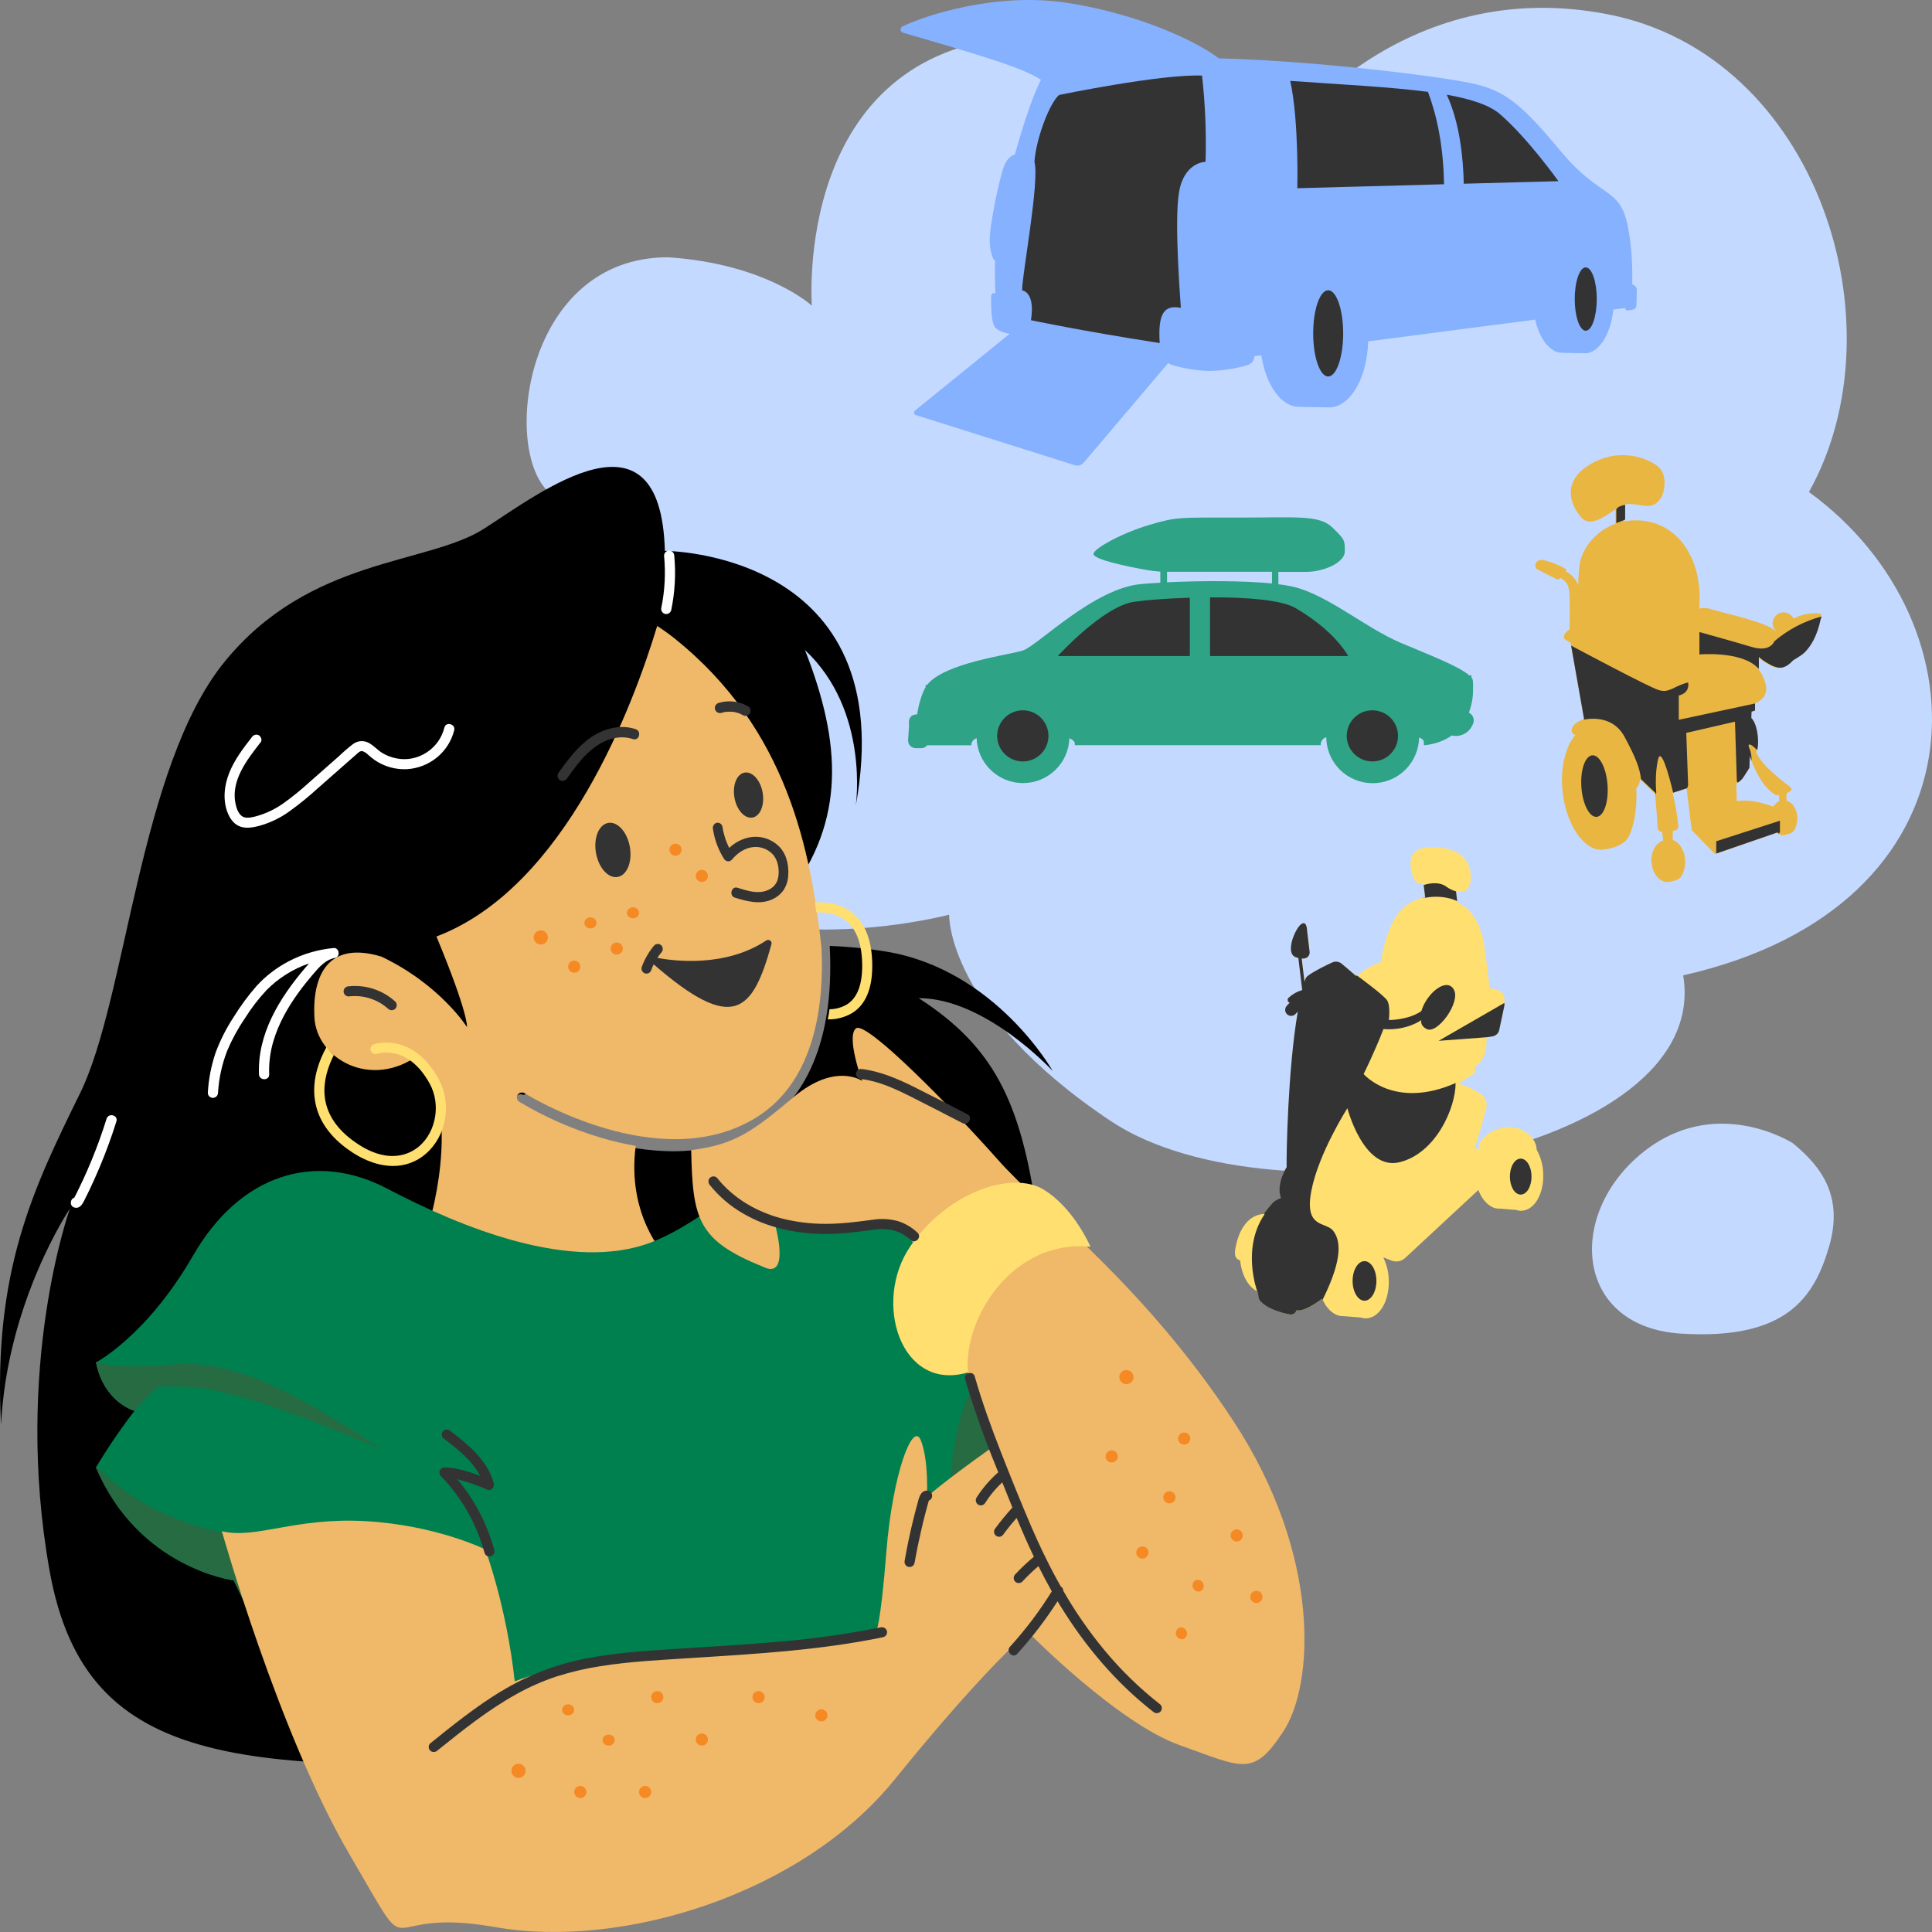
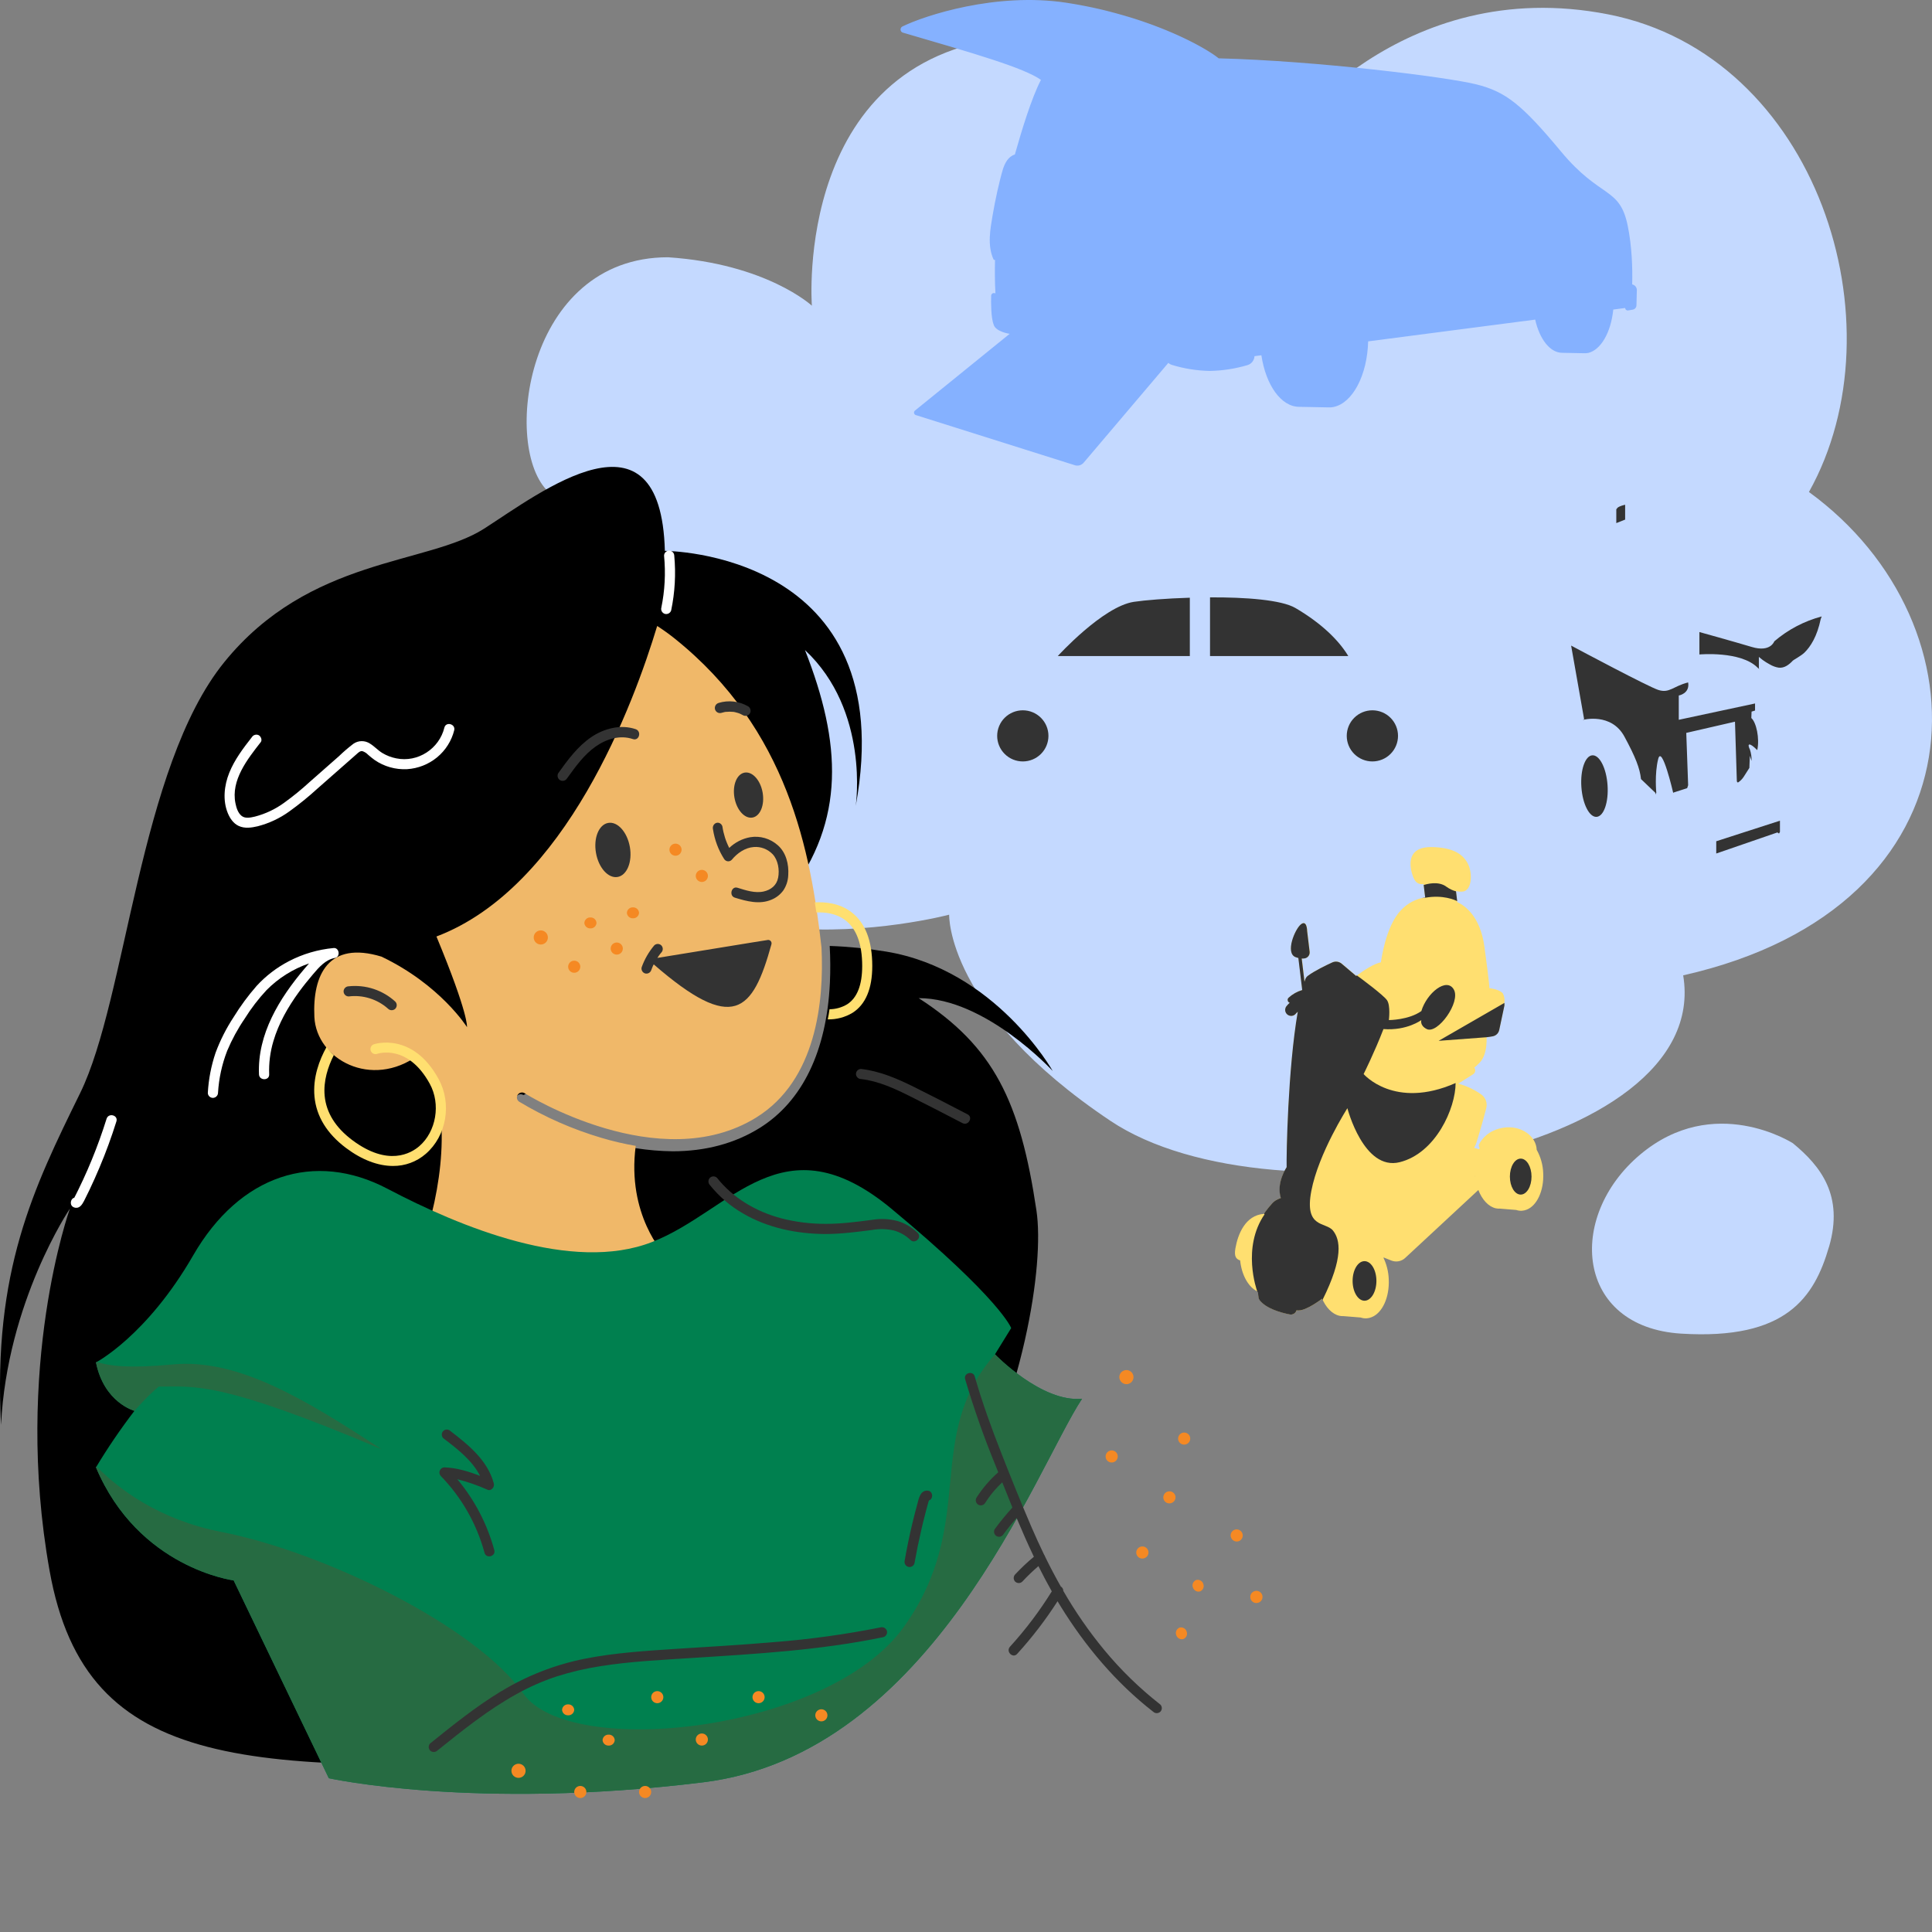
<svg xmlns="http://www.w3.org/2000/svg" width="300" height="300" viewBox="0 0 300 300" fill="none">
  <rect x="0" y="0" width="300" height="300" fill="#808080" stroke="none" />
  <g clip-path="url(#clip0_2679_5288)">
    <path d="M158.489 5.676C123.016 8.011 126.066 47.466 126.066 47.466C126.066 47.466 119.046 40.967 103.73 39.948C81.535 39.948 77.875 69.703 85.195 76.397C64.455 86.413 77.79 118.665 93.125 118.665C97.395 155.178 147.385 142.034 147.385 142.034C147.385 142.034 146.9 156.967 172.427 174.043C197.954 191.118 266.018 179.432 261.363 151.451C308.843 140.747 309.098 96.913 280.891 76.397C295.441 50.402 282.167 8.606 249.748 2.235C217.329 -4.136 199.077 21.476 199.077 21.476C199.077 14.595 181.718 4.146 158.489 5.676ZM284.014 193.577C281.717 201.477 277.377 208.103 261.04 207.084C244.703 206.064 243.171 188.989 254.658 179.305C266.145 169.621 278.398 177.521 278.398 177.521C282.743 181.089 286.317 185.676 284.019 193.577H284.014Z" fill="#C4D9FF" />
    <path d="M140.117 4.115C143.607 2.41 154.658 -1.238 165.564 0.423L166.147 0.516L166.353 0.549L166.728 0.612L166.955 0.65L167.303 0.71L167.536 0.754L167.87 0.814L168.12 0.863L168.435 0.923L168.681 0.973L168.991 1.033L169.237 1.085L169.544 1.147L169.788 1.202L170.089 1.268L170.33 1.322L170.629 1.388L170.867 1.443L171.163 1.514L171.404 1.571L171.678 1.639L171.916 1.699L172.19 1.77L172.423 1.83L172.697 1.904L172.93 1.964L173.204 2.038L173.431 2.101L173.705 2.177L173.93 2.24L174.204 2.317L174.423 2.38L174.697 2.459L174.916 2.525L175.19 2.604L175.409 2.669L175.667 2.749L175.883 2.817L176.138 2.896L176.349 2.964L176.601 3.046L176.809 3.115L177.058 3.197L177.261 3.265L177.508 3.35L177.71 3.421L177.949 3.503L178.149 3.574L178.384 3.658L178.581 3.727L178.814 3.811L179.006 3.883L179.233 3.967L179.425 4.041L179.647 4.126L179.839 4.199L180.053 4.281L180.242 4.355L180.452 4.44L180.639 4.514L180.844 4.596L181.028 4.672L181.231 4.754L181.409 4.831L181.606 4.913L181.784 4.986L181.976 5.071L182.151 5.145L182.337 5.227L182.507 5.303L182.691 5.382L182.86 5.459L183.036 5.538L183.203 5.618L183.373 5.694L183.54 5.773L183.701 5.847L183.869 5.926L184.025 6.003L184.186 6.079L184.337 6.153L184.499 6.232L184.641 6.303L184.803 6.385L184.94 6.454L185.096 6.533L185.23 6.601L185.383 6.68L185.51 6.746L185.663 6.828L185.781 6.891L185.931 6.973L186.044 7.033L186.194 7.115L186.298 7.172L186.446 7.254L186.545 7.309L186.693 7.394L186.781 7.443L186.929 7.53L187.008 7.577L187.156 7.661L187.227 7.705L187.372 7.792L187.438 7.831L187.58 7.918L187.641 7.956L187.783 8.044L187.833 8.077L187.975 8.164L188.016 8.194L188.156 8.282L188.194 8.309L188.328 8.396L188.358 8.418L188.49 8.508L188.515 8.525L188.646 8.615L188.665 8.629L188.789 8.719L188.912 8.809L189.03 8.899C189.104 8.954 189.172 9.008 189.232 9.057C204.461 9.443 224.601 11.943 229.228 13.096C233.855 14.249 236.35 16.268 242.432 23.574C248.514 30.88 251.491 28.957 252.743 35.012C253.417 38.269 253.508 41.692 253.445 44.162C253.652 44.204 253.838 44.318 253.971 44.483C254.103 44.649 254.173 44.855 254.168 45.066L254.107 47.422C254.103 47.581 254.044 47.735 253.939 47.855C253.834 47.976 253.69 48.056 253.532 48.083L252.809 48.203C252.754 48.212 252.697 48.209 252.643 48.194C252.589 48.179 252.539 48.153 252.496 48.117C252.454 48.081 252.419 48.036 252.396 47.985C252.372 47.934 252.36 47.879 252.36 47.823L250.508 48.067C250.152 51.619 248.574 54.351 246.607 54.807H246.533L246.462 54.821C246.396 54.834 246.329 54.843 246.262 54.848H246.04C245.971 54.848 245.906 54.848 245.84 54.848L242.58 54.783C240.687 54.783 239.063 52.654 238.383 49.629L212.446 53.007C212.309 58.272 210.038 62.545 207.135 63.182L207.033 63.201L206.94 63.22C206.85 63.234 206.762 63.247 206.666 63.255H206.367C206.277 63.255 206.189 63.255 206.094 63.255L201.738 63.171C198.922 63.171 196.555 59.775 195.867 55.165L194.796 55.304C194.782 55.622 194.668 55.926 194.472 56.176C194.275 56.426 194.006 56.608 193.7 56.698C191.804 57.258 189.84 57.561 187.863 57.597C185.85 57.562 183.852 57.242 181.929 56.649C181.738 56.59 181.562 56.488 181.417 56.351L168.268 71.849C168.104 72.042 167.886 72.183 167.642 72.252C167.398 72.322 167.139 72.317 166.898 72.239L142.205 64.452C142.136 64.43 142.074 64.39 142.026 64.336C141.978 64.281 141.945 64.215 141.932 64.144C141.918 64.073 141.924 64 141.949 63.932C141.974 63.864 142.017 63.804 142.073 63.758L156.778 51.837C156.778 51.837 154.696 51.539 154.313 50.471C153.872 49.378 153.877 46.99 153.907 45.919C153.908 45.853 153.924 45.789 153.955 45.731C153.985 45.673 154.028 45.622 154.082 45.584C154.135 45.546 154.197 45.521 154.262 45.51C154.326 45.5 154.393 45.505 154.455 45.526L154.57 45.558C154.475 43.842 154.466 42.006 154.507 40.367C154.46 40.377 154.41 40.372 154.366 40.352C154.321 40.331 154.284 40.298 154.261 40.255C153.294 38.086 153.762 35.61 154.143 33.372C154.355 32.135 154.597 30.903 154.869 29.675C155.006 29.067 155.15 28.46 155.302 27.856C155.436 27.323 155.576 26.787 155.735 26.265C156.044 25.315 156.556 24.306 157.587 23.992C158.641 20.274 160.14 15.298 161.635 12.405C159.025 10.544 151.36 8.322 140.128 5.046C140.041 5.004 139.968 4.938 139.916 4.857C139.864 4.775 139.836 4.681 139.835 4.584C139.834 4.487 139.86 4.392 139.91 4.31C139.959 4.227 140.031 4.159 140.117 4.115Z" fill="#85B1FF" />
-     <path d="M203.911 51.766C203.911 55.463 204.952 58.46 206.239 58.46C207.527 58.46 208.568 55.455 208.568 51.766C208.568 48.078 207.524 45.072 206.239 45.072C204.954 45.072 203.911 48.069 203.911 51.766ZM246.235 41.52C247.177 41.52 247.944 43.722 247.944 46.438C247.944 49.154 247.177 51.356 246.235 51.356C245.293 51.356 244.523 49.154 244.523 46.438C244.523 43.722 245.29 41.52 246.229 41.52H246.235ZM224.651 14.708C228.412 15.375 231.3 16.309 232.949 17.749C237.332 21.574 241.989 28.132 241.989 28.132L227.292 28.528C227.218 24.752 226.714 19.162 224.651 14.708ZM200.35 12.557C208.362 13.137 215.833 13.486 221.731 14.262C223.07 17.814 224.136 22.53 224.226 28.61L201.445 29.225C201.445 29.225 201.719 18.842 200.35 12.557ZM164.463 14.743C164.463 14.743 180.352 11.465 186.652 11.738C187.15 16.182 187.333 20.656 187.2 25.126C187.2 25.126 183.913 25.126 183.091 29.771C182.269 34.416 183.365 47.531 183.365 47.804C180.626 47.258 179.804 48.897 180.078 53.269C167.75 51.356 160.08 49.717 160.08 49.717C160.08 49.717 160.902 45.618 158.71 45.072C158.71 42.613 161.45 28.132 160.628 25.126C160.902 21.301 163.093 15.836 164.463 14.743Z" fill="#333333" />
-     <path d="M142.413 110.924C142.471 110.542 142.543 110.149 142.633 109.755C142.659 109.634 142.688 109.514 142.719 109.391C142.751 109.271 142.782 109.151 142.816 109.033V109.018C142.85 108.9 142.886 108.778 142.922 108.665V108.648C142.958 108.53 142.997 108.407 143.038 108.299V108.277C143.079 108.162 143.122 108.049 143.166 107.936C143.166 107.928 143.166 107.92 143.166 107.912C143.212 107.798 143.257 107.685 143.306 107.572V107.551C143.356 107.437 143.407 107.324 143.46 107.214V107.199C143.516 107.084 143.573 106.971 143.631 106.858C143.665 106.795 143.701 106.735 143.74 106.672L143.754 106.651C143.73 106.624 143.714 106.59 143.708 106.554C143.702 106.519 143.707 106.482 143.721 106.449C143.74 106.404 143.776 106.369 143.821 106.351C143.866 106.332 143.917 106.332 143.962 106.35C146.652 102.909 156.709 101.711 158.869 100.994C161.132 100.24 169.884 91.284 177.278 90.683C178.212 90.606 179.184 90.541 180.173 90.483V88.763C179.434 88.715 178.698 88.625 177.968 88.493C175.1 87.974 169.8 86.896 169.8 86.017C169.8 85.19 174.176 82.781 178.485 81.501C182.793 80.221 183.24 80.372 192.216 80.372C201.193 80.372 204.817 79.922 206.856 81.879C208.894 83.835 208.817 83.909 208.817 85.642C208.817 87.374 205.497 88.801 202.856 88.801H198.506V90.726C199.33 90.818 200.149 90.958 200.957 91.145C206.187 92.425 212.124 97.541 217.48 99.807C221.958 101.696 226.592 103.477 228.17 104.889C228.198 104.877 228.227 104.867 228.257 104.858C228.281 104.85 228.307 104.847 228.332 104.849C228.357 104.851 228.382 104.858 228.405 104.87C228.427 104.882 228.447 104.898 228.463 104.918C228.479 104.938 228.491 104.961 228.498 104.986C228.507 105.017 228.508 105.05 228.5 105.082C228.493 105.113 228.477 105.142 228.454 105.166L228.493 105.217C228.513 105.24 228.531 105.265 228.549 105.291C228.565 105.313 228.581 105.337 228.594 105.361L228.631 105.426V105.44C228.641 105.46 228.65 105.48 228.657 105.5V105.515C228.665 105.534 228.673 105.553 228.679 105.573V105.59C228.679 105.616 228.691 105.64 228.696 105.664C228.703 105.693 228.709 105.723 228.713 105.753C228.713 105.753 228.713 105.772 228.713 105.782C228.713 105.792 228.713 105.833 228.713 105.859C228.711 105.87 228.711 105.881 228.713 105.893C228.713 105.924 228.713 105.958 228.725 105.994V106.011C228.725 106.052 228.725 106.095 228.737 106.141C228.749 106.186 228.737 106.16 228.737 106.169C228.737 106.179 228.737 106.246 228.737 106.285V106.323V106.458V106.477V106.648C228.737 106.704 228.737 106.759 228.737 106.817V107.038C228.737 107.17 228.732 107.307 228.722 107.45V107.478C228.722 107.541 228.722 107.604 228.722 107.669V107.697C228.722 107.847 228.696 107.998 228.679 108.155V108.179C228.679 108.248 228.662 108.318 228.652 108.388V108.429C228.549 109.192 228.36 109.942 228.09 110.664C228.248 110.74 228.39 110.846 228.507 110.977C228.623 111.107 228.713 111.259 228.771 111.425C228.829 111.59 228.854 111.765 228.844 111.939C228.833 112.114 228.789 112.285 228.713 112.442L228.587 112.7C228.31 113.271 227.846 113.732 227.272 114.005C226.697 114.279 226.047 114.35 225.427 114.206C224.353 114.976 222.947 115.542 221.111 115.734C221.111 115.672 221.111 115.607 221.111 115.542C221.11 115.524 221.11 115.506 221.111 115.489C221.106 115.423 221.098 115.357 221.087 115.291C221.087 115.291 221.087 115.291 221.087 115.277V115.243C221.087 115.243 221.087 115.229 221.087 115.222C221.087 115.214 221.087 115.2 221.087 115.19V115.166C221.087 115.166 221.087 115.147 221.087 115.137C221.086 115.129 221.086 115.12 221.087 115.111C221.086 115.102 221.086 115.093 221.087 115.084C221.082 115.076 221.078 115.067 221.075 115.058L221.06 115.031L221.046 115.005C221.042 114.996 221.036 114.988 221.029 114.981C221.023 114.971 221.017 114.961 221.01 114.952L220.995 114.93L220.957 114.882L220.942 114.868C220.933 114.856 220.922 114.844 220.911 114.834L220.889 114.815C220.88 114.805 220.869 114.796 220.858 114.789C220.851 114.781 220.843 114.774 220.833 114.769L220.802 114.743L220.773 114.724L220.737 114.699L220.706 114.683C220.693 114.673 220.679 114.665 220.665 114.659L220.633 114.642L220.585 114.62L220.551 114.606L220.496 114.582L220.462 114.57L220.387 114.543H220.365H220.349C220.319 116.429 219.547 118.228 218.199 119.551C216.851 120.874 215.036 121.615 213.145 121.615C211.244 121.615 209.421 120.866 208.071 119.531C206.722 118.196 205.956 116.383 205.941 114.488L205.871 114.512H205.857L205.787 114.541H205.772L205.702 114.574L205.63 114.613C205.606 114.627 205.582 114.642 205.56 114.659L205.492 114.712C205.369 114.816 205.268 114.944 205.197 115.089C205.126 115.234 205.085 115.392 205.077 115.554C205.077 115.603 205.077 115.656 205.077 115.712H166.9C166.907 115.659 166.907 115.605 166.9 115.551C166.9 115.551 166.9 115.539 166.9 115.534C166.9 115.53 166.9 115.52 166.9 115.51C166.9 115.501 166.9 115.498 166.9 115.491V115.465C166.9 115.465 166.9 115.453 166.9 115.448L166.885 115.4C166.884 115.395 166.884 115.39 166.885 115.385L166.871 115.349V115.33C166.864 115.318 166.859 115.306 166.854 115.294V115.277L166.83 115.231C166.82 115.211 166.807 115.192 166.794 115.174V115.159L166.76 115.116L166.745 115.096L166.709 115.056L166.692 115.039C166.653 114.997 166.61 114.959 166.564 114.923L166.545 114.906L166.487 114.865L166.463 114.846L166.398 114.805L166.374 114.791L166.275 114.738H166.263C166.232 114.721 166.199 114.706 166.166 114.692L166.133 114.675L166.051 114.644C165.99 116.508 165.206 118.276 163.862 119.573C162.519 120.871 160.722 121.596 158.852 121.596C156.977 121.595 155.177 120.866 153.832 119.563C152.488 118.261 151.705 116.487 151.65 114.618L151.612 114.634L151.566 114.656L151.513 114.68L151.47 114.704L151.419 114.733L151.375 114.76C151.359 114.769 151.342 114.779 151.327 114.791L151.286 114.82L151.24 114.853L151.202 114.885L151.161 114.923L151.125 114.957L151.086 114.998C151.075 115.01 151.064 115.023 151.055 115.036L151.018 115.082C151.018 115.082 151.002 115.109 150.992 115.123C150.98 115.138 150.97 115.154 150.961 115.171C150.952 115.185 150.943 115.199 150.936 115.214L150.91 115.267C150.91 115.282 150.91 115.299 150.891 115.313C150.883 115.332 150.877 115.351 150.871 115.371C150.865 115.387 150.86 115.404 150.857 115.421C150.857 115.441 150.857 115.46 150.84 115.481V115.534C150.839 115.557 150.839 115.579 150.84 115.602C150.837 115.644 150.837 115.687 150.84 115.729H143.967C143.856 115.87 143.714 115.983 143.553 116.061C143.392 116.139 143.215 116.179 143.035 116.179H142.21C141.891 116.179 141.584 116.053 141.357 115.827C141.131 115.601 141.004 115.295 141.004 114.976L141.154 112.76C141.002 111.247 141.605 110.972 142.413 110.924ZM197.514 88.787H181.218V90.421C186.892 90.139 193.203 90.18 197.514 90.596V88.787Z" fill="#2EA386" />
    <path d="M187.892 101.874H209.363C207.916 99.468 205.262 96.821 201.161 94.415C198.977 93.135 193.378 92.73 187.892 92.759V101.874ZM184.756 101.874H164.25C164.25 101.874 171.246 94.174 176.071 93.452C177.832 93.188 181.108 92.925 184.756 92.812V101.874ZM213.102 110.296C214.158 110.296 215.171 110.714 215.917 111.459C216.664 112.203 217.083 113.213 217.083 114.266C217.083 115.319 216.664 116.329 215.917 117.073C215.171 117.818 214.158 118.236 213.102 118.236C212.047 118.236 211.034 117.818 210.288 117.073C209.541 116.329 209.122 115.319 209.122 114.266C209.121 113.744 209.224 113.227 209.425 112.745C209.625 112.263 209.918 111.825 210.289 111.456C210.659 111.087 211.098 110.795 211.582 110.596C212.066 110.397 212.584 110.295 213.107 110.296H213.102ZM158.821 110.296C159.877 110.296 160.89 110.714 161.636 111.459C162.383 112.203 162.802 113.213 162.802 114.266C162.802 115.319 162.383 116.329 161.636 117.073C160.89 117.818 159.877 118.236 158.821 118.236C157.766 118.236 156.753 117.818 156.007 117.073C155.26 116.329 154.841 115.319 154.841 114.266C154.841 113.744 154.943 113.227 155.144 112.745C155.344 112.263 155.638 111.825 156.008 111.456C156.378 111.087 156.817 110.795 157.301 110.596C157.785 110.397 158.303 110.295 158.826 110.296H158.821Z" fill="#333333" />
-     <path d="M242.725 123.633C242.705 123.497 242.688 123.358 242.67 123.218C242.356 120.723 242.609 118.376 243.275 116.574C243.313 116.461 243.354 116.348 243.395 116.237L243.415 116.185C243.456 116.078 243.499 115.976 243.543 115.875L243.563 115.822C243.61 115.718 243.656 115.616 243.706 115.515C243.758 115.41 243.81 115.309 243.866 115.207C243.924 115.109 243.979 115.01 244.037 114.917L244.052 114.9C244.217 114.629 244.404 114.372 244.61 114.131C243.517 113.783 243.973 112.245 245.972 111.705L243.869 99.791L243.162 99.379C242.449 98.967 242.958 98.239 243.72 97.734C243.744 96.165 243.77 93.353 243.7 92.184C243.621 90.84 243.223 90.263 242.295 89.729C242.256 89.805 242.197 89.868 242.125 89.912C242.053 89.957 241.97 89.981 241.885 89.981C241.69 89.981 239.863 88.972 238.743 88.415C238.161 88.124 238.35 86.946 239.325 86.946C240.299 86.946 242.661 88.023 243.054 88.316C243.447 88.609 243.098 88.708 243.098 88.708C244.018 89.151 244.729 89.935 245.079 90.892C245.077 90.877 245.077 90.862 245.079 90.846V90.779V90.617C245.077 90.596 245.077 90.574 245.079 90.553C245.079 90.495 245.079 90.44 245.079 90.382C245.08 90.364 245.08 90.345 245.079 90.327C245.079 90.266 245.079 90.205 245.079 90.141V90.103C245.079 89.877 245.108 89.654 245.125 89.433V89.41L245.143 89.216C245.143 89.198 245.143 89.181 245.143 89.163L245.16 89.001V88.931C245.16 88.882 245.16 88.835 245.175 88.789V88.711C245.175 88.667 245.175 88.624 245.189 88.58C245.204 88.537 245.189 88.525 245.189 88.499L245.207 88.374C245.205 88.346 245.205 88.318 245.207 88.29L245.224 88.171C245.224 88.142 245.224 88.113 245.224 88.087L245.242 87.971C245.243 87.943 245.243 87.915 245.242 87.887C245.242 87.849 245.256 87.811 245.262 87.776C245.268 87.742 245.262 87.718 245.277 87.689C245.291 87.66 245.277 87.62 245.297 87.585L245.314 87.501C245.314 87.466 245.329 87.431 245.335 87.396L245.352 87.315C245.352 87.28 245.367 87.245 245.376 87.213L245.393 87.132L245.419 87.034L245.437 86.958L245.463 86.859C245.471 86.836 245.478 86.811 245.483 86.787C245.483 86.755 245.504 86.723 245.512 86.691C245.521 86.659 245.512 86.645 245.533 86.622C245.553 86.598 245.553 86.558 245.565 86.523C245.57 86.502 245.577 86.482 245.585 86.462L245.62 86.36L245.637 86.308C245.658 86.259 245.675 86.21 245.696 86.163C246.177 85.049 246.883 84.045 247.77 83.214C248.657 82.382 249.705 81.742 250.85 81.332V79.072C249.058 80.372 246.993 81.683 245.794 80.584C244.517 79.408 241.867 75.294 246.667 72.259C251.467 69.224 255.994 71.281 257.367 72.358C258.74 73.434 258.449 75.393 258.449 75.393C258.449 75.393 258.449 77.45 256.878 78.329C255.679 79.002 253.861 77.972 252.224 78.352V80.964C253.44 80.734 254.69 80.741 255.904 80.984C261.009 81.962 264.445 87.248 263.857 94.493L263.965 94.476C265.128 94.305 264.916 94.415 267.487 95.082C269.925 95.712 274.85 96.922 275.706 98.025H275.735C275.871 98.141 275.243 97.444 275.243 96.8C275.243 96.346 275.424 95.91 275.746 95.59C276.068 95.268 276.504 95.088 276.959 95.088C277.282 95.088 277.598 95.178 277.871 95.348C278.144 95.519 278.364 95.762 278.504 96.052C279.267 95.643 280.1 95.381 280.959 95.28C281.493 95.217 282.032 95.217 282.565 95.28C282.629 95.282 282.69 95.308 282.736 95.353C282.781 95.399 282.807 95.459 282.81 95.523C282.81 95.645 282.623 96.011 282.591 96.168C282.036 98.851 281.026 100.441 280.052 101.39C279.551 101.875 278.373 102.502 278.271 102.612C277.69 103.236 276.948 103.825 276.049 103.711C275.578 103.631 275.125 103.466 274.714 103.224C274.315 103.015 273.933 102.776 273.57 102.51C273.37 102.362 273.175 102.206 272.989 102.043V103.81C273.467 104.429 273.832 105.128 274.068 105.873C274.65 107.689 273.815 108.664 272.398 109.297V110.379L271.86 110.547L271.819 111.546C272.616 112.225 273.183 114.882 272.692 116.742C273.477 118.994 277.503 121.736 278.091 122.322C278.362 122.592 277.972 122.943 277.404 123.192V124.324C277.909 124.477 278.335 124.819 278.591 125.278C279.548 126.834 278.906 128.65 278.469 129.103C278.033 129.555 276.875 129.7 276.872 129.7C276.825 129.703 276.777 129.703 276.73 129.7C276.656 129.693 276.582 129.679 276.511 129.657H276.494L276.357 129.607L276.302 129.584C276.27 129.571 276.239 129.555 276.209 129.538C276.186 129.527 276.164 129.516 276.142 129.503L276.063 129.457L276.002 129.416C275.966 129.392 275.931 129.366 275.898 129.338L275.871 129.32L266.312 132.613L262.682 128.894L261.896 122.432L259.723 123.128C260.148 124.824 260.445 126.548 260.613 128.287C260.622 128.433 260.58 128.578 260.493 128.696C260.407 128.814 260.281 128.899 260.139 128.934C260.002 128.969 259.866 128.998 259.732 129.021C259.771 129.487 259.771 129.954 259.732 130.42C260.293 130.638 260.761 131.041 261.058 131.563C262.248 133.484 261.451 135.721 260.907 136.281C260.363 136.841 258.929 136.971 258.926 136.971C258.869 136.971 258.811 136.966 258.754 136.957C258.66 136.95 258.568 136.931 258.478 136.902C258.42 136.887 258.362 136.864 258.304 136.844H258.271C258.215 136.821 258.16 136.795 258.106 136.766L258.077 136.751C258.02 136.722 257.965 136.69 257.911 136.655H257.893C257.841 136.62 257.786 136.583 257.733 136.542C257.681 136.501 257.629 136.458 257.579 136.411L257.553 136.388C257.503 136.345 257.457 136.298 257.41 136.249L257.387 136.223C257.338 136.171 257.294 136.118 257.25 136.066L257.233 136.046C257.189 135.991 257.146 135.933 257.105 135.875C257.064 135.814 257.024 135.753 256.986 135.689L256.965 135.657C256.93 135.596 256.893 135.532 256.861 135.466L256.84 135.431L256.744 135.225C256.744 135.215 256.744 135.205 256.744 135.196C256.713 135.126 256.684 135.054 256.657 134.978C256.631 134.906 256.605 134.827 256.584 134.749C256.583 134.737 256.583 134.726 256.584 134.714C256.561 134.639 256.543 134.563 256.526 134.485C256.526 134.47 256.526 134.456 256.526 134.441C256.526 134.363 256.494 134.285 256.482 134.203C256.482 134.203 256.482 134.18 256.482 134.169C256.482 134.084 256.459 134 256.45 133.913C256.363 133.143 256.521 132.364 256.901 131.688C256.945 131.608 256.992 131.531 257.044 131.456C257.344 131.017 257.773 130.682 258.271 130.495L258.074 129.155H257.963C257.817 129.138 257.681 129.07 257.579 128.965C257.478 128.859 257.416 128.721 257.405 128.575C257.343 127.574 257.189 125.235 256.983 123.25L254.656 121.031C254.642 121.548 254.434 122.042 254.074 122.415C254.295 125.879 253.509 128.946 252.829 130.051C251.746 131.815 248.622 131.952 248.622 131.952C246.039 131.969 243.447 128.412 242.725 123.633ZM275.566 123.343C272.916 121.678 271.714 117.331 271.714 117.331L271.642 119.229C271.642 119.229 270.949 120.311 270.769 120.601C270.479 121.052 270.078 121.421 269.605 121.675C269.637 122.908 269.666 123.915 269.693 124.42C271.272 124.071 273.675 124.597 275.359 125.264C275.572 124.897 275.887 124.601 276.267 124.411V123.479C276.025 123.512 275.779 123.465 275.566 123.346V123.343Z" fill="#EAB642" />
    <path d="M245.555 122.2C245.736 124.837 246.792 126.915 247.915 126.842C249.038 126.769 249.8 124.564 249.619 121.927C249.439 119.289 248.383 117.212 247.26 117.284C246.137 117.357 245.375 119.562 245.555 122.2ZM252.351 78.387V80.691L252.243 80.722L250.978 81.227V79.069L251.08 78.982C251.08 78.982 251.08 78.691 252.243 78.401C252.279 78.391 252.315 78.385 252.351 78.381V78.387ZM275.516 99.582C277.646 97.762 280.16 96.442 282.87 95.72C282.812 95.854 282.761 95.99 282.719 96.129C282.163 98.813 281.154 100.403 280.179 101.352C279.679 101.837 278.501 102.464 278.399 102.574C277.817 103.198 277.075 103.787 276.176 103.673C275.705 103.593 275.253 103.428 274.841 103.186C274.442 102.977 274.06 102.738 273.698 102.472C273.497 102.324 273.302 102.168 273.116 102.005V103.772L273.209 103.906C273.099 103.832 272.995 103.749 272.901 103.656C270.283 101.045 263.883 101.625 263.883 101.625V98.143C263.883 98.143 269.119 99.594 272.028 100.464C274.937 101.335 275.516 99.576 275.516 99.576V99.582ZM245.983 111.687L243.964 100.247C245.369 100.998 255.851 106.584 257.48 107.126C259.225 107.707 259.807 106.546 262.134 105.966C262.425 107.707 260.68 107.997 260.68 107.997V111.769L272.563 109.227L272.523 109.247V110.33L271.984 110.498L271.944 111.496C272.709 112.152 273.261 114.635 272.866 116.478C271.528 115.14 271.283 115.515 271.734 116.411C271.916 116.973 272 117.562 271.981 118.152C271.801 117.659 271.714 117.342 271.714 117.342L271.641 119.24C271.641 119.24 270.949 120.322 270.768 120.612C270.533 120.979 270.22 121.289 269.852 121.523L269.698 121.347L269.407 112.062L261.843 113.803L262.134 121.927L261.98 122.388L259.848 123.07L259.865 123.146L259.807 123.087C259.807 123.087 258.062 115.543 257.48 117.865C256.898 120.186 257.189 123.087 257.189 123.087L257.078 123.378L257.052 123.114L254.812 120.975C254.638 119.295 253.957 117.56 252.243 114.386C250.207 110.614 245.843 111.774 245.843 111.774L245.811 111.748L245.983 111.687ZM276.389 129.178L276.246 129.43L276.188 129.395L276.127 129.355C276.091 129.33 276.056 129.304 276.022 129.276L275.996 129.259L266.498 132.532V130.629L276.389 127.437V129.178Z" fill="#333333" />
    <path d="M239.628 182.14C239.766 184.892 238.645 187.247 237.038 187.844C236.801 187.937 236.552 187.992 236.298 188.006C236.004 188.019 235.709 187.977 235.43 187.881L232.879 187.674H232.865C232.663 187.683 232.46 187.666 232.263 187.624C231.142 187.375 230.14 186.297 229.557 184.783L218.192 195.336C217.91 195.599 217.558 195.776 217.179 195.847C216.799 195.918 216.408 195.879 216.049 195.736L214.912 195.283L214.896 195.3L214.803 195.264C215.312 196.311 215.598 197.452 215.643 198.616C215.783 201.476 214.624 203.923 212.949 204.543C212.705 204.642 212.445 204.699 212.182 204.711C211.876 204.726 211.57 204.682 211.28 204.582L208.628 204.367H208.614C208.404 204.376 208.194 204.358 207.989 204.314C206.869 204.066 205.863 203.024 205.25 201.546C205.264 201.593 205.275 201.641 205.289 201.691C205.289 201.691 202.799 203.549 201.648 203.479L201.343 203.457C201.28 203.676 201.136 203.863 200.94 203.982C200.745 204.1 200.512 204.141 200.287 204.096C198.842 203.817 196.627 203.172 195.63 201.906C195.538 201.787 195.476 201.647 195.451 201.499C195.404 201.237 195.374 200.973 195.361 200.708L195.229 200.521C193.871 199.876 192.801 198.007 192.571 195.722C191.936 195.501 191.611 195.116 191.835 193.833C192.205 191.711 193.344 188.699 196.268 188.487C196.268 188.487 197.389 186.858 198.036 186.437C198.31 186.263 198.604 186.122 198.912 186.018C198.145 183.682 199.811 181.232 199.811 181.232C199.766 179.461 199.988 166.106 201.542 157.086C201.441 157.172 201.348 157.265 201.262 157.366C201.189 157.464 201.097 157.546 200.992 157.609C200.887 157.671 200.771 157.712 200.65 157.73C200.529 157.748 200.406 157.741 200.287 157.711C200.169 157.682 200.058 157.629 199.96 157.556C199.861 157.483 199.778 157.392 199.715 157.287C199.652 157.183 199.611 157.067 199.593 156.946C199.575 156.825 199.581 156.703 199.611 156.584C199.64 156.466 199.693 156.355 199.766 156.257C199.925 156.054 200.102 155.867 200.296 155.698C200.22 155.676 200.151 155.635 200.097 155.578C200.054 155.534 200.021 155.482 199.999 155.425C199.977 155.368 199.966 155.308 199.967 155.247C199.969 155.186 199.982 155.126 200.007 155.07C200.031 155.014 200.067 154.964 200.111 154.921C200.716 154.365 201.441 153.956 202.231 153.726L201.64 148.821C201.637 148.799 201.637 148.778 201.64 148.757C201.489 148.718 201.34 148.67 201.195 148.614C199.556 147.977 201.091 144.259 202.035 143.519C202.979 142.779 202.993 144.55 202.993 144.55L203.382 147.782C203.41 148.011 203.35 148.243 203.216 148.432C203.081 148.62 202.881 148.752 202.654 148.801C202.489 148.835 202.32 148.846 202.153 148.835L202.584 152.433L202.701 152.075C202.777 151.853 202.917 151.658 203.105 151.516C204.155 150.734 205.891 149.896 206.905 149.435C207.143 149.328 207.406 149.29 207.665 149.326C207.923 149.362 208.166 149.471 208.364 149.639L210.605 151.541C211.947 150.53 213.406 149.636 214.428 149.424C214.428 149.424 215.114 143.837 217.528 141.357C218.517 140.274 219.849 139.564 221.301 139.346L221.054 137.29C220.183 137.34 219.654 137.091 219.225 135.538C218.665 133.421 219.158 131.491 222.289 131.532C225.421 131.574 227.101 132.516 227.916 134.083C228.731 135.65 228.535 138.376 227.076 138.446C226.74 138.473 226.403 138.447 226.076 138.371L226.28 140.069C227.535 140.653 229.865 142.343 230.498 146.983C231.377 153.43 231.274 153.441 231.274 153.441C231.274 153.441 232.75 153.578 233.352 154.234C233.609 154.723 233.691 155.285 233.587 155.827C233.61 155.941 233.61 156.059 233.587 156.173L232.792 159.922C232.74 160.168 232.616 160.393 232.435 160.569C232.255 160.744 232.026 160.862 231.778 160.908C231.518 160.958 231.198 161.008 230.834 161.05C230.857 161.491 230.844 161.933 230.795 162.371L230.778 162.514C230.778 162.609 230.753 162.709 230.736 162.793C230.719 162.877 230.7 162.994 230.677 163.098C230.655 163.201 230.633 163.302 230.605 163.402C230.489 163.868 230.291 164.31 230.019 164.707C229.699 165.103 229.333 165.462 228.93 165.774C228.99 165.852 229.034 165.942 229.058 166.038C229.081 166.134 229.085 166.233 229.068 166.331C229.051 166.428 229.013 166.521 228.958 166.603C228.903 166.685 228.831 166.755 228.748 166.807L226.44 168.266C227.736 168.619 228.959 169.199 230.053 169.978C230.369 170.217 230.607 170.544 230.738 170.918C230.868 171.291 230.885 171.695 230.787 172.078C230.17 174.442 229.627 176.269 229.299 177.327C229.204 177.642 229.073 177.944 228.91 178.23L229.655 178.459C229.691 178.38 229.731 178.299 229.77 178.224C229.694 178.155 229.643 178.062 229.625 177.961C229.608 177.86 229.624 177.756 229.672 177.665C230.078 176.886 231.123 175.475 233.458 175.107C236.08 174.69 238.525 176.319 238.62 178.548C239.236 179.649 239.581 180.88 239.628 182.14ZM229 182.654H229.05C229.052 182.637 229.052 182.619 229.05 182.601L229 182.654Z" fill="#FFDF70" />
    <path d="M234.454 182.702C234.454 184.244 235.204 185.495 236.134 185.495C237.064 185.495 237.814 184.244 237.814 182.702C237.814 181.16 237.061 179.909 236.134 179.909C235.207 179.909 234.454 181.157 234.454 182.702ZM211.88 195.831C212.9 195.831 213.729 197.205 213.729 198.904C213.729 200.602 212.888 201.976 211.88 201.976C210.872 201.976 210.032 200.599 210.032 198.904C210.032 197.208 210.858 195.831 211.88 195.831ZM221.302 139.357L221.069 137.427C221.419 137.309 223.377 136.712 224.651 137.728C225.087 138.037 225.573 138.266 226.088 138.407L226.27 139.93C225.937 139.759 224.072 138.899 221.291 139.404C221.114 139.434 220.937 139.452 220.758 139.46C220.938 139.418 221.12 139.385 221.302 139.357ZM201.633 203.487L201.327 203.465C201.264 203.684 201.12 203.872 200.924 203.99C200.729 204.109 200.496 204.15 200.271 204.105C198.826 203.826 196.611 203.18 195.614 201.915C195.521 201.796 195.459 201.656 195.435 201.507C195.388 201.246 195.358 200.982 195.345 200.716L195.236 200.563C195.11 200.214 192.822 193.73 196.356 188.568C196.334 188.526 196.311 188.479 196.289 188.434C196.496 188.141 197.443 186.819 198.011 186.445C198.286 186.271 198.58 186.131 198.888 186.026C198.121 183.691 199.787 181.241 199.787 181.241C199.742 179.47 199.963 166.115 201.518 157.095C201.417 157.18 201.323 157.274 201.238 157.374C201.165 157.472 201.073 157.555 200.968 157.617C200.863 157.68 200.747 157.721 200.626 157.739C200.505 157.756 200.382 157.75 200.263 157.72C200.145 157.69 200.033 157.637 199.935 157.564C199.837 157.492 199.754 157.4 199.691 157.296C199.628 157.191 199.587 157.075 199.569 156.955C199.551 156.834 199.557 156.711 199.587 156.593C199.616 156.474 199.669 156.363 199.742 156.265C199.9 156.063 200.076 155.876 200.269 155.707C200.194 155.684 200.126 155.643 200.073 155.586C200.03 155.542 199.997 155.491 199.975 155.434C199.953 155.377 199.942 155.316 199.943 155.255C199.944 155.194 199.958 155.134 199.982 155.079C200.007 155.023 200.042 154.972 200.087 154.93C200.692 154.374 201.417 153.965 202.207 153.734L201.616 148.829C201.613 148.808 201.613 148.786 201.616 148.765C201.465 148.726 201.316 148.679 201.171 148.623C199.532 147.986 201.067 144.268 202.011 143.527C202.955 142.787 202.969 144.558 202.969 144.558L203.358 147.79C203.385 148.02 203.326 148.252 203.191 148.44C203.057 148.629 202.856 148.761 202.63 148.81C202.465 148.843 202.296 148.855 202.128 148.843L202.56 152.441L202.677 152.084C202.753 151.861 202.893 151.667 203.081 151.525C204.131 150.743 205.867 149.905 206.881 149.444C207.119 149.336 207.382 149.298 207.64 149.334C207.899 149.371 208.141 149.479 208.34 149.648L210.581 151.55L210.696 151.466C211.256 151.871 214.866 154.539 215.384 155.324C215.944 156.162 215.664 158.397 215.664 158.397C215.664 158.397 218.745 158.397 220.705 157C221.545 154.207 224.626 151.692 225.746 153.648C226.867 155.603 223.226 160.631 221.545 159.793C220.425 159.235 220.705 158.397 220.705 158.397C220.705 158.397 218.465 160.073 214.824 159.793C213.423 163.425 211.743 166.777 211.743 166.777C211.743 166.777 216.504 172.364 226.026 168.173C226.026 172.084 222.946 179.068 217.344 180.464C211.743 181.861 209.222 172.084 209.222 172.084C209.222 172.084 204.741 179.068 203.621 184.934C202.501 190.8 205.862 189.683 206.982 191.079C208.102 192.476 208.662 195.239 205.352 201.865C205.304 201.764 205.257 201.658 205.212 201.552C205.226 201.599 205.237 201.647 205.251 201.697C205.276 201.7 202.787 203.557 201.633 203.479V203.487ZM233.597 155.838C233.619 155.952 233.619 156.07 233.597 156.184L232.801 159.933C232.749 160.179 232.625 160.404 232.445 160.58C232.264 160.755 232.035 160.874 231.787 160.919C231.527 160.969 231.208 161.02 230.844 161.062C227.091 161.341 223.388 161.62 223.388 161.62L233.622 155.721C233.616 155.754 233.608 155.796 233.597 155.838Z" fill="#333333" />
    <path d="M12.434 169.759C19.685 154.99 21.577 119.167 34.82 102.826C48.063 86.486 66.35 87.743 75.179 82.087C84.007 76.43 102.61 61.975 103.241 85.543C103.241 85.543 140.131 85.543 132.879 125.137C132.879 125.137 135.087 110.368 124.997 100.941C130.672 115.396 131.303 127.337 122.474 138.963C115.749 147.819 81.485 170.17 81.28 170.038C81.103 169.926 80.889 169.888 80.685 169.933C80.481 169.978 80.302 170.102 80.189 170.277C80.133 170.364 80.095 170.461 80.076 170.562C80.058 170.664 80.06 170.768 80.083 170.869C80.105 170.97 80.147 171.065 80.206 171.15C80.266 171.234 80.341 171.306 80.429 171.361C84.408 173.767 88.679 175.658 93.139 176.989C96.805 178.129 100.618 178.729 104.458 178.771C109.544 178.771 114.119 177.552 117.991 175.132C124.596 171.003 128.358 163.223 128.866 152.626C128.955 150.714 128.945 148.797 128.837 146.885C131.777 146.989 134.707 147.282 137.609 147.762C154.635 150.59 163.464 166.302 163.464 166.302C163.464 166.302 153.059 154.99 142.654 154.99C154.32 162.531 158.419 171.016 160.941 187.984C163.464 204.953 148.014 270.943 93.466 273.143C38.919 275.342 13.379 275.657 7.704 243.919C2.028 212.181 10.857 187.67 10.857 187.67C10.857 187.67 1.108 202.082 0.162 221.25C-1.099 197.368 5.181 184.528 12.434 169.759Z" fill="black" />
    <path d="M59.237 148.545C68.403 152.923 72.513 159.489 72.513 159.489C72.513 159.489 72.829 157.613 67.771 145.419C87.9 137.796 98.453 109.115 102.047 97.2C102.982 97.802 103.885 98.451 104.753 99.144C122.39 113.268 125.893 132.287 127.561 147.11C127.976 155.552 126.74 167.746 117.447 173.515C102.427 182.835 81.688 169.903 81.483 169.763C81.306 169.651 81.091 169.613 80.886 169.658C80.681 169.703 80.503 169.826 80.389 170C80.333 170.087 80.295 170.183 80.276 170.284C80.258 170.385 80.26 170.489 80.283 170.589C80.305 170.689 80.347 170.784 80.407 170.868C80.466 170.952 80.542 171.024 80.63 171.079C84.619 173.473 88.901 175.355 93.371 176.679C95.125 177.204 96.91 177.622 98.716 177.929C97.293 188.679 103.182 194.813 103.182 194.813C103.182 194.813 80.424 205.756 66.516 190.436C69.361 180.431 69.677 169.175 64.936 163.86C57.666 169.175 49.132 164.485 48.816 157.919C48.5 151.353 51.019 146.044 59.237 148.545Z" fill="#F0B869" />
    <path d="M14.903 211.552C14.903 211.552 22.763 207.477 29.994 194.939C37.226 182.401 48.859 178.64 60.178 184.595C71.497 190.551 88.843 197.691 101.234 192.867C113.625 188.043 121.488 173.624 138.467 187.73C155.445 201.835 157.017 206.223 157.017 206.223L154.502 210.298C154.502 210.298 161.733 217.821 168.021 217.194C160.79 228.165 144.755 272.361 109.226 276.749C73.698 281.137 51.06 276.122 51.06 276.122L36.283 245.404C36.283 245.404 21.505 243.524 14.903 227.851C16.725 224.815 18.72 221.885 20.877 219.074C20.877 219.074 16.16 217.821 14.903 211.552Z" fill="#00804F" />
    <path d="M15.038 211.478L14.903 211.554C16.16 217.822 20.877 219.076 20.877 219.076C20.877 219.076 23.077 216.569 24.649 215.315C30.309 215.315 34.082 214.375 59.235 225.032C47.287 217.196 36.912 210.927 26.85 211.867C20.163 212.491 17.088 212.146 15.038 211.478ZM14.903 227.853L14.988 227.715C18.399 231.184 24.656 235.977 34.396 237.883C50.431 241.017 74.012 252.615 81.244 262.958C88.475 273.302 128.72 268.914 140.353 252.615C151.986 236.316 143.183 223.151 154.502 210.3C154.502 210.3 161.733 217.822 168.021 217.196C160.79 228.166 144.755 272.362 109.226 276.75C73.698 281.138 51.06 276.123 51.06 276.123L36.283 245.405C36.283 245.405 21.505 243.525 14.903 227.853Z" fill="#266B42" />
-     <path d="M34.453 237.773C34.453 237.773 43.261 269.135 54.272 287.953C65.283 306.77 57.418 295.793 76.923 299.243C96.428 302.693 124.427 294.225 138.898 276.349C153.369 258.472 159.661 253.454 159.661 253.454C159.661 253.454 173.503 267.567 183.256 271.017C193.008 274.467 194.581 276.035 199.3 268.822C204.019 261.608 205.278 241.537 191.435 220.524C177.593 199.511 162.178 188.221 154.942 180.067C147.707 171.913 134.494 158.427 132.921 159.681C131.348 160.936 133.865 167.835 133.865 167.835C133.865 167.835 129.724 164.931 123.3 170.304C116.876 175.676 114.143 177.733 107.328 178.586C107.545 189.387 108.382 192.612 118.449 196.689C122.854 198.884 120.337 190.103 120.337 190.103C125.841 191.062 131.45 191.273 137.01 190.73C145.819 189.789 149.862 214.251 153.816 224.915C146.313 230.246 143.932 232.442 143.932 232.442C143.932 232.442 144.246 226.796 142.988 223.66C141.729 220.524 138.583 228.992 137.64 240.909C136.696 252.827 136.016 253.42 136.016 253.42C136.016 253.42 134.808 253.454 112.157 256.277C89.507 259.099 86.087 258.676 79.93 261.081C78.631 249.274 75.35 240.596 75.35 240.596C75.35 240.596 67.8 236.832 56.789 236.205C45.778 235.578 39.801 239.028 34.453 237.773Z" fill="#F0B869" />
-     <path d="M169.329 193.593C169.329 193.593 166.753 187.53 161.99 184.681C157.226 181.833 147.25 184.909 141.346 193.542C135.442 202.175 139.876 216.219 150.296 213.108C149.543 204.671 157.295 192.377 169.329 193.593Z" fill="#FFDF70" />
    <path d="M48.834 170.291C49.126 173.362 50.779 176.044 53.743 178.267C56.207 180.114 58.714 181.047 61.012 181.05C62.887 181.068 64.704 180.397 66.119 179.165C69.343 176.374 70.204 171.38 68.102 167.546C64.057 160.134 58.095 162.135 58.045 162.157C57.849 162.226 57.688 162.371 57.599 162.559C57.509 162.747 57.498 162.962 57.567 163.158C57.636 163.354 57.78 163.515 57.968 163.605C58.155 163.695 58.37 163.707 58.567 163.639C58.771 163.57 63.353 162.106 66.738 168.296C68.457 171.437 67.74 175.702 65.107 177.978C63.831 179.081 60.261 181.197 54.701 177.036C52.108 175.092 50.666 172.784 50.415 170.174C50.191 167.847 50.943 165.605 51.829 163.846C51.405 163.467 51.031 163.036 50.713 162.565C49.588 164.569 48.554 167.329 48.834 170.291ZM128.806 156.717C129.773 156.708 130.72 156.441 131.549 155.945C133.096 154.952 133.881 152.952 133.881 150.003C133.881 146.596 132.995 144.199 131.251 142.884C129.84 141.816 128.086 141.627 126.769 141.69L126.524 140.12C128.121 140.026 130.336 140.227 132.181 141.618C134.346 143.248 135.446 146.068 135.446 150C135.446 153.52 134.415 155.967 132.388 157.264C131.227 157.964 129.889 158.319 128.532 158.288C128.633 157.81 128.746 157.236 128.806 156.717Z" fill="#FFDF70" />
    <path d="M94.441 127.782C92.987 128.036 92.137 130.123 92.544 132.44C92.95 134.756 94.453 136.428 95.906 136.174C97.36 135.92 98.21 133.83 97.804 131.514C97.397 129.198 95.894 127.525 94.441 127.782ZM118.422 123.075C118.756 125.005 118.05 126.74 116.84 126.95C115.631 127.161 114.381 125.774 114.043 123.847C113.706 121.92 114.412 120.181 115.622 119.971C116.831 119.761 118.084 121.141 118.422 123.072V123.075Z" fill="#333333" />
    <path d="M98.285 114.766C99.256 115.086 99.667 113.551 98.705 113.224C96.379 112.434 93.781 113.116 91.794 114.472C89.686 115.912 88.167 117.991 86.686 120.054C86.581 120.238 86.552 120.456 86.606 120.661C86.659 120.866 86.79 121.041 86.971 121.148C87.153 121.25 87.367 121.277 87.568 121.224C87.77 121.171 87.943 121.042 88.053 120.864C89.341 119.079 90.674 117.204 92.484 115.924C94.161 114.744 96.281 114.088 98.281 114.766H98.285ZM111.576 109.152C112.335 108.921 113.134 108.848 113.922 108.938C114.71 109.028 115.472 109.279 116.161 109.676C116.341 109.784 116.472 109.96 116.526 110.165C116.579 110.369 116.55 110.587 116.446 110.771C116.337 110.95 116.163 111.08 115.962 111.133C115.76 111.186 115.546 111.158 115.364 111.055C115.209 110.969 115.047 110.889 114.889 110.812C115.057 110.892 114.858 110.812 114.832 110.793C114.75 110.761 114.668 110.732 114.582 110.707C114.435 110.658 114.285 110.617 114.133 110.585L113.873 110.534C113.782 110.534 113.785 110.534 113.873 110.534H113.775C113.46 110.503 113.142 110.503 112.826 110.534C112.785 110.534 112.509 110.534 112.709 110.534C112.642 110.538 112.577 110.549 112.513 110.566C112.338 110.601 112.166 110.646 111.997 110.7C111.795 110.754 111.579 110.726 111.398 110.621C111.216 110.517 111.082 110.344 111.025 110.14C110.973 109.936 111.002 109.72 111.104 109.537C111.207 109.354 111.376 109.218 111.576 109.158V109.152Z" fill="#333333" />
    <path d="M111.241 127.777C111.435 127.722 111.642 127.749 111.816 127.853C111.991 127.957 112.119 128.129 112.174 128.331C112.346 129.497 112.704 130.624 113.235 131.665C114.148 130.793 115.281 130.216 116.499 130.001C117.257 129.875 118.032 129.922 118.771 130.138C119.511 130.355 120.197 130.735 120.784 131.254C122.063 132.391 122.513 134.195 122.398 135.9C122.366 136.751 122.1 137.573 121.632 138.268C121.154 138.916 120.516 139.413 119.787 139.705C117.939 140.493 115.936 139.948 114.104 139.387C113.168 139.097 113.566 137.561 114.508 137.847C115.8 138.246 117.243 138.737 118.59 138.428C119.693 138.179 120.595 137.494 120.829 136.289C121.063 135.084 120.829 133.571 119.991 132.656C119.608 132.256 119.147 131.948 118.639 131.753C118.132 131.557 117.59 131.48 117.052 131.525C115.696 131.623 114.487 132.465 113.621 133.516C113.538 133.601 113.438 133.665 113.328 133.704C113.218 133.742 113.102 133.754 112.987 133.739C112.872 133.724 112.762 133.681 112.665 133.615C112.568 133.549 112.486 133.461 112.426 133.357C111.545 131.971 110.959 130.401 110.709 128.755C110.662 128.552 110.69 128.337 110.789 128.155C110.888 127.973 111.05 127.838 111.241 127.777Z" fill="#333333" />
-     <path d="M99.635 150.203C100.079 148.961 100.741 147.809 101.59 146.801C101.737 146.656 101.935 146.575 102.141 146.575C102.348 146.575 102.546 146.656 102.693 146.801C102.835 146.95 102.914 147.148 102.914 147.354C102.914 147.56 102.835 147.758 102.693 147.908L102.556 148.07C102.538 148.096 102.518 148.12 102.497 148.142C102.425 148.252 102.341 148.355 102.266 148.455C102.191 148.555 102.145 148.649 102.082 148.743C104.623 149.221 112.61 150.265 118.986 146.038C119.076 145.978 119.182 145.947 119.29 145.949C119.398 145.951 119.503 145.987 119.591 146.05C119.678 146.114 119.744 146.203 119.78 146.305C119.816 146.408 119.819 146.518 119.79 146.623C116.866 157.184 113.867 160.48 101.512 149.749C101.477 149.815 101.44 149.874 101.409 149.94L101.325 150.134L101.297 150.197C101.24 150.334 101.187 150.472 101.138 150.612C101.079 150.809 100.946 150.976 100.768 151.077C100.59 151.178 100.379 151.207 100.181 151.156C99.984 151.099 99.817 150.968 99.716 150.79C99.614 150.612 99.585 150.402 99.635 150.203ZM102.497 148.146C102.441 148.214 102.472 148.18 102.497 148.146V148.146Z" fill="#333333" />
+     <path d="M99.635 150.203C100.079 148.961 100.741 147.809 101.59 146.801C101.737 146.656 101.935 146.575 102.141 146.575C102.348 146.575 102.546 146.656 102.693 146.801C102.835 146.95 102.914 147.148 102.914 147.354C102.914 147.56 102.835 147.758 102.693 147.908L102.556 148.07C102.538 148.096 102.518 148.12 102.497 148.142C102.425 148.252 102.341 148.355 102.266 148.455C102.191 148.555 102.145 148.649 102.082 148.743C119.076 145.978 119.182 145.947 119.29 145.949C119.398 145.951 119.503 145.987 119.591 146.05C119.678 146.114 119.744 146.203 119.78 146.305C119.816 146.408 119.819 146.518 119.79 146.623C116.866 157.184 113.867 160.48 101.512 149.749C101.477 149.815 101.44 149.874 101.409 149.94L101.325 150.134L101.297 150.197C101.24 150.334 101.187 150.472 101.138 150.612C101.079 150.809 100.946 150.976 100.768 151.077C100.59 151.178 100.379 151.207 100.181 151.156C99.984 151.099 99.817 150.968 99.716 150.79C99.614 150.612 99.585 150.402 99.635 150.203ZM102.497 148.146C102.441 148.214 102.472 148.18 102.497 148.146V148.146Z" fill="#333333" />
    <path d="M108.038 136.013C108.038 136.262 108.137 136.501 108.314 136.677C108.491 136.853 108.731 136.953 108.981 136.953C109.232 136.953 109.472 136.853 109.649 136.677C109.826 136.501 109.925 136.262 109.925 136.013C109.925 135.763 109.826 135.524 109.649 135.348C109.472 135.172 109.232 135.073 108.981 135.073C108.731 135.073 108.491 135.172 108.314 135.348C108.137 135.524 108.038 135.763 108.038 136.013ZM104.892 131C105.142 131 105.382 131.098 105.559 131.275C105.736 131.451 105.836 131.69 105.836 131.939C105.836 132.189 105.736 132.428 105.559 132.604C105.382 132.78 105.142 132.879 104.892 132.879C104.642 132.879 104.402 132.78 104.225 132.604C104.048 132.428 103.949 132.189 103.949 131.939C103.949 131.69 104.048 131.451 104.225 131.275C104.402 131.098 104.642 131 104.892 131ZM95.77 146.352C96.02 146.352 96.26 146.451 96.437 146.627C96.614 146.804 96.714 147.043 96.714 147.292C96.714 147.541 96.614 147.78 96.437 147.957C96.26 148.133 96.02 148.232 95.77 148.232C95.52 148.232 95.28 148.133 95.103 147.957C94.926 147.78 94.826 147.541 94.826 147.292C94.826 147.043 94.926 146.804 95.103 146.627C95.28 146.451 95.52 146.352 95.77 146.352ZM91.681 142.461C91.919 142.45 92.151 142.533 92.328 142.692C92.505 142.851 92.611 143.073 92.624 143.31C92.611 143.547 92.505 143.769 92.328 143.928C92.151 144.087 91.919 144.17 91.681 144.159C91.443 144.17 91.21 144.087 91.033 143.928C90.857 143.769 90.75 143.547 90.737 143.31C90.749 143.073 90.856 142.85 91.032 142.691C91.21 142.531 91.443 142.449 91.681 142.461ZM89.164 149.172C89.415 149.172 89.655 149.271 89.832 149.447C90.008 149.624 90.108 149.863 90.108 150.112C90.108 150.361 90.008 150.6 89.832 150.777C89.655 150.953 89.415 151.052 89.164 151.052C88.914 151.052 88.674 150.953 88.497 150.777C88.32 150.6 88.221 150.361 88.221 150.112C88.221 149.863 88.32 149.624 88.497 149.447C88.674 149.271 88.914 149.172 89.164 149.172ZM98.287 140.894C98.524 140.883 98.757 140.966 98.934 141.125C99.111 141.284 99.217 141.506 99.23 141.743C99.217 141.98 99.111 142.202 98.934 142.361C98.757 142.52 98.524 142.603 98.287 142.592C98.049 142.603 97.816 142.52 97.639 142.361C97.462 142.202 97.356 141.98 97.343 141.743C97.355 141.506 97.461 141.283 97.638 141.124C97.815 140.965 98.048 140.882 98.287 140.894ZM83.974 144.472C84.266 144.472 84.546 144.588 84.753 144.793C84.959 144.999 85.075 145.278 85.075 145.569C85.075 145.86 84.959 146.139 84.753 146.344C84.546 146.55 84.266 146.665 83.974 146.665C83.682 146.665 83.402 146.55 83.196 146.344C82.989 146.139 82.873 145.86 82.873 145.569C82.873 145.424 82.901 145.281 82.957 145.147C83.012 145.014 83.094 144.892 83.197 144.79C83.3 144.688 83.422 144.608 83.557 144.553C83.691 144.498 83.835 144.471 83.98 144.472H83.974ZM108.981 269.173C109.232 269.173 109.472 269.272 109.649 269.449C109.826 269.625 109.925 269.864 109.925 270.113C109.925 270.363 109.826 270.602 109.649 270.778C109.472 270.954 109.232 271.053 108.981 271.053C108.731 271.053 108.491 270.954 108.314 270.778C108.137 270.602 108.038 270.363 108.038 270.113C108.038 269.864 108.137 269.625 108.314 269.449C108.491 269.272 108.731 269.173 108.981 269.173ZM102.061 262.594C102.311 262.594 102.551 262.693 102.728 262.869C102.905 263.045 103.005 263.284 103.005 263.534C103.005 263.783 102.905 264.022 102.728 264.198C102.551 264.374 102.311 264.474 102.061 264.474C101.811 264.474 101.571 264.374 101.394 264.198C101.217 264.022 101.117 263.783 101.117 263.534C101.117 263.284 101.217 263.045 101.394 262.869C101.571 262.693 101.811 262.594 102.061 262.594ZM90.108 277.32C90.358 277.32 90.598 277.419 90.775 277.595C90.952 277.771 91.052 278.01 91.052 278.26C91.052 278.509 90.952 278.748 90.775 278.924C90.598 279.1 90.358 279.2 90.108 279.2C89.858 279.2 89.618 279.1 89.441 278.924C89.264 278.748 89.164 278.509 89.164 278.26C89.164 278.01 89.264 277.771 89.441 277.595C89.618 277.419 89.858 277.32 90.108 277.32ZM88.221 264.655C88.459 264.644 88.691 264.727 88.868 264.886C89.045 265.045 89.151 265.267 89.164 265.504C89.151 265.741 89.045 265.963 88.868 266.122C88.691 266.281 88.459 266.365 88.221 266.353C87.983 266.365 87.75 266.281 87.573 266.122C87.397 265.963 87.29 265.741 87.277 265.504C87.289 265.267 87.395 265.044 87.572 264.885C87.749 264.726 87.983 264.643 88.221 264.655ZM100.174 277.32C100.424 277.32 100.664 277.419 100.841 277.595C101.018 277.771 101.117 278.01 101.117 278.26C101.117 278.509 101.018 278.748 100.841 278.924C100.664 279.1 100.424 279.2 100.174 279.2C99.924 279.2 99.683 279.1 99.507 278.924C99.33 278.748 99.23 278.509 99.23 278.26C99.23 278.01 99.33 277.771 99.507 277.595C99.683 277.419 99.924 277.32 100.174 277.32ZM94.512 269.355C94.75 269.344 94.982 269.427 95.159 269.586C95.336 269.745 95.442 269.967 95.455 270.204C95.442 270.441 95.336 270.663 95.159 270.822C94.982 270.981 94.75 271.064 94.512 271.053C94.274 271.064 94.041 270.981 93.864 270.822C93.688 270.663 93.581 270.441 93.568 270.204C93.58 269.967 93.687 269.744 93.864 269.585C94.04 269.426 94.274 269.343 94.512 269.355ZM80.514 273.873C80.806 273.873 81.086 273.989 81.292 274.194C81.499 274.4 81.615 274.679 81.615 274.97C81.615 275.261 81.499 275.539 81.292 275.745C81.086 275.951 80.806 276.066 80.514 276.066C80.222 276.066 79.942 275.951 79.735 275.745C79.529 275.539 79.413 275.261 79.413 274.97C79.413 274.825 79.441 274.682 79.496 274.548C79.552 274.414 79.634 274.293 79.737 274.191C79.84 274.089 79.962 274.008 80.097 273.954C80.231 273.899 80.375 273.872 80.52 273.873H80.514ZM127.54 265.413C127.791 265.413 128.031 265.512 128.208 265.689C128.385 265.865 128.484 266.104 128.484 266.353C128.484 266.603 128.385 266.842 128.208 267.018C128.031 267.194 127.791 267.293 127.54 267.293C127.29 267.293 127.05 267.194 126.873 267.018C126.696 266.842 126.597 266.603 126.597 266.353C126.597 266.104 126.696 265.865 126.873 265.689C127.05 265.512 127.29 265.413 127.54 265.413ZM117.789 262.594C118.039 262.594 118.279 262.693 118.456 262.869C118.633 263.045 118.733 263.284 118.733 263.534C118.733 263.783 118.633 264.022 118.456 264.198C118.279 264.374 118.039 264.474 117.789 264.474C117.539 264.474 117.299 264.374 117.122 264.198C116.945 264.022 116.845 263.783 116.845 263.534C116.845 263.284 116.945 263.045 117.122 262.869C117.299 262.693 117.539 262.594 117.789 262.594ZM180.679 232.791C180.642 232.672 180.629 232.548 180.641 232.424C180.652 232.301 180.688 232.181 180.747 232.071C180.805 231.962 180.885 231.865 180.981 231.786C181.078 231.707 181.189 231.648 181.308 231.613C181.426 231.575 181.55 231.561 181.674 231.572C181.797 231.582 181.918 231.617 182.028 231.673C182.138 231.73 182.236 231.808 182.316 231.902C182.396 231.997 182.456 232.106 182.494 232.224C182.531 232.342 182.543 232.467 182.532 232.59C182.52 232.714 182.484 232.834 182.425 232.943C182.367 233.053 182.287 233.149 182.191 233.228C182.095 233.307 181.984 233.366 181.865 233.402C181.746 233.439 181.622 233.453 181.498 233.443C181.375 233.432 181.255 233.398 181.145 233.341C181.034 233.284 180.937 233.206 180.857 233.112C180.777 233.017 180.716 232.908 180.679 232.791ZM176.479 241.354C176.442 241.235 176.429 241.11 176.44 240.986C176.452 240.862 176.488 240.742 176.546 240.632C176.605 240.522 176.685 240.425 176.781 240.346C176.878 240.267 176.989 240.208 177.108 240.172C177.347 240.098 177.605 240.12 177.827 240.234C178.048 240.349 178.215 240.546 178.291 240.783C178.329 240.901 178.343 241.025 178.332 241.148C178.322 241.271 178.287 241.391 178.23 241.501C178.173 241.61 178.095 241.708 178 241.787C177.906 241.867 177.796 241.927 177.678 241.965C177.559 242.004 177.434 242.02 177.31 242.011C177.185 242.002 177.064 241.969 176.953 241.913C176.841 241.857 176.742 241.78 176.661 241.685C176.579 241.591 176.518 241.481 176.479 241.363V241.354ZM194.186 248.247C194.149 248.128 194.135 248.003 194.147 247.879C194.158 247.755 194.194 247.635 194.253 247.525C194.311 247.415 194.391 247.318 194.488 247.239C194.584 247.16 194.695 247.101 194.815 247.065C194.934 247.028 195.059 247.015 195.184 247.026C195.308 247.038 195.429 247.074 195.539 247.132C195.65 247.19 195.747 247.27 195.826 247.366C195.906 247.462 195.965 247.573 196.001 247.692C196.038 247.811 196.051 247.936 196.04 248.06C196.028 248.183 195.992 248.304 195.934 248.414C195.875 248.523 195.796 248.621 195.699 248.7C195.603 248.778 195.491 248.838 195.372 248.873C195.253 248.911 195.128 248.924 195.004 248.913C194.88 248.902 194.759 248.867 194.649 248.809C194.539 248.751 194.441 248.673 194.362 248.577C194.282 248.482 194.222 248.372 194.186 248.253V248.247ZM182.642 253.886C182.559 253.664 182.568 253.418 182.666 253.202C182.764 252.986 182.944 252.818 183.167 252.733C183.396 252.674 183.639 252.706 183.844 252.823C184.05 252.94 184.201 253.133 184.265 253.36C184.347 253.582 184.339 253.828 184.24 254.044C184.142 254.26 183.962 254.429 183.739 254.513C183.509 254.572 183.265 254.539 183.059 254.42C182.854 254.301 182.704 254.106 182.642 253.877V253.886ZM191.135 238.706C191.097 238.588 191.083 238.464 191.093 238.341C191.104 238.218 191.139 238.099 191.196 237.989C191.253 237.879 191.331 237.782 191.425 237.702C191.52 237.623 191.63 237.562 191.748 237.525C191.867 237.488 191.992 237.475 192.116 237.487C192.24 237.499 192.36 237.535 192.47 237.593C192.58 237.651 192.678 237.731 192.757 237.826C192.836 237.922 192.895 238.033 192.931 238.152C192.968 238.27 192.981 238.395 192.97 238.519C192.958 238.643 192.922 238.763 192.864 238.873C192.805 238.983 192.725 239.08 192.629 239.159C192.532 239.238 192.421 239.297 192.302 239.333C192.063 239.4 191.808 239.371 191.59 239.252C191.373 239.133 191.212 238.933 191.141 238.697L191.135 238.706ZM185.227 246.492C185.145 246.269 185.154 246.023 185.253 245.807C185.352 245.591 185.533 245.423 185.756 245.339C185.984 245.279 186.227 245.312 186.432 245.429C186.637 245.546 186.787 245.739 186.85 245.966C186.934 246.188 186.926 246.434 186.827 246.65C186.729 246.867 186.548 247.035 186.325 247.119C186.096 247.176 185.853 247.142 185.649 247.023C185.445 246.904 185.296 246.71 185.233 246.483L185.227 246.492ZM173.859 214.17C173.815 214.033 173.799 213.889 173.811 213.745C173.823 213.602 173.863 213.462 173.93 213.335C173.996 213.207 174.087 213.094 174.197 213.001C174.308 212.908 174.435 212.838 174.573 212.795C174.711 212.75 174.856 212.734 175 212.745C175.145 212.757 175.285 212.797 175.414 212.864C175.542 212.93 175.657 213.02 175.75 213.131C175.843 213.241 175.914 213.368 175.957 213.506C176.001 213.643 176.017 213.788 176.005 213.932C175.993 214.075 175.952 214.215 175.886 214.343C175.819 214.471 175.728 214.585 175.617 214.678C175.506 214.771 175.378 214.841 175.24 214.884C175.102 214.927 174.957 214.942 174.813 214.929C174.669 214.916 174.53 214.874 174.402 214.807C174.274 214.74 174.161 214.648 174.069 214.537C173.977 214.426 173.908 214.298 173.865 214.161L173.859 214.17ZM182.981 223.67C182.944 223.552 182.93 223.428 182.94 223.305C182.951 223.182 182.985 223.062 183.042 222.953C183.099 222.843 183.177 222.746 183.272 222.666C183.367 222.586 183.476 222.526 183.595 222.489C183.833 222.414 184.091 222.436 184.313 222.551C184.534 222.665 184.702 222.863 184.777 223.1C184.815 223.218 184.828 223.343 184.817 223.467C184.805 223.591 184.769 223.711 184.71 223.821C184.652 223.931 184.572 224.028 184.476 224.107C184.379 224.186 184.268 224.245 184.148 224.281C183.91 224.352 183.653 224.327 183.433 224.211C183.214 224.095 183.049 223.897 182.975 223.661L182.981 223.67ZM171.723 226.44C171.648 226.202 171.671 225.945 171.786 225.724C171.901 225.504 172.099 225.337 172.337 225.262C172.455 225.224 172.579 225.21 172.703 225.221C172.826 225.231 172.947 225.266 173.057 225.322C173.167 225.379 173.265 225.457 173.345 225.551C173.424 225.646 173.485 225.755 173.522 225.873C173.598 226.11 173.575 226.367 173.46 226.588C173.345 226.809 173.147 226.975 172.909 227.051C172.79 227.089 172.664 227.103 172.54 227.093C172.415 227.082 172.294 227.047 172.183 226.989C172.072 226.931 171.973 226.852 171.893 226.756C171.813 226.66 171.753 226.55 171.717 226.43L171.723 226.44Z" fill="#F58923" />
    <path d="M102.691 94.36C102.639 94.56 102.668 94.772 102.771 94.952C102.874 95.131 103.044 95.264 103.245 95.323C103.448 95.375 103.663 95.347 103.845 95.245C104.027 95.143 104.162 94.974 104.22 94.776C104.803 91.983 104.964 89.12 104.698 86.281C104.694 86.075 104.609 85.878 104.462 85.733C104.314 85.587 104.115 85.504 103.907 85.499C103.697 85.501 103.497 85.584 103.349 85.73C103.201 85.876 103.117 86.074 103.115 86.281C103.38 88.98 103.237 91.703 102.691 94.36ZM44.939 125.989C43.461 127.058 41.792 127.842 40.02 128.301C39.048 128.529 38 128.685 37.063 128.251C36.24 127.869 35.712 127.082 35.379 126.276C34.553 124.28 34.812 121.946 35.607 119.98C36.433 117.937 37.766 116.187 39.118 114.456C39.228 114.282 39.401 114.156 39.602 114.104C39.804 114.052 40.017 114.077 40.2 114.175C40.517 114.369 40.748 114.909 40.485 115.244C38.415 117.893 35.829 121.158 36.563 124.742C36.702 125.426 36.94 126.223 37.513 126.688C38.086 127.154 38.944 126.948 39.605 126.795C41.221 126.372 42.743 125.654 44.091 124.676C45.481 123.675 46.81 122.593 48.07 121.436L52.641 117.412C53.352 116.725 54.103 116.081 54.892 115.481C55.263 115.228 55.702 115.089 56.153 115.084C56.604 115.078 57.047 115.206 57.424 115.45C58.13 115.872 58.671 116.506 59.377 116.931C60.037 117.327 60.763 117.606 61.52 117.756C64.891 118.449 68.209 116.253 69.003 112.982C69.244 112.004 70.77 112.419 70.529 113.397C70.117 115.042 69.184 116.515 67.867 117.601C66.549 118.687 64.915 119.33 63.201 119.437C61.41 119.527 59.64 119.026 58.171 118.012C57.813 117.762 57.487 117.478 57.155 117.197C56.913 116.939 56.607 116.746 56.269 116.637C55.927 116.581 55.635 116.865 55.407 117.072C54.977 117.447 54.55 117.828 54.119 118.206L49.311 122.436C47.925 123.704 46.465 124.89 44.939 125.989ZM36.272 157.945C37.325 156.232 38.52 154.61 39.846 153.093C41.273 151.538 42.965 150.242 44.844 149.262C47.006 148.133 49.373 147.435 51.808 147.209C52.688 147.128 52.897 148.584 52.017 148.744C50.523 149.015 49.507 150.224 48.576 151.318C47.82 152.208 47.085 153.118 46.398 154.061C44.711 156.386 43.261 158.916 42.451 161.675C41.952 163.346 41.731 165.087 41.799 166.828C41.84 167.83 40.257 167.83 40.216 166.828C39.953 160.579 43.382 155.011 47.316 150.378C47.535 150.121 47.76 149.859 47.991 149.6C45.492 150.458 43.23 151.879 41.384 153.749C40.117 155.111 38.985 156.589 38.003 158.164C36.928 159.736 36.015 161.411 35.278 163.163C34.465 165.256 33.985 167.461 33.853 169.699C33.848 169.904 33.763 170.1 33.615 170.245C33.468 170.39 33.27 170.474 33.062 170.48C32.852 170.479 32.651 170.396 32.503 170.25C32.355 170.104 32.271 169.906 32.271 169.699C32.388 167.584 32.792 165.494 33.47 163.484C34.191 161.54 35.13 159.682 36.272 157.945ZM11.536 185.983L11.612 185.833C11.682 185.702 11.748 185.571 11.815 185.436L12.176 184.708C12.425 184.2 12.668 183.689 12.907 183.174C13.376 182.162 13.822 181.139 14.246 180.106C15.107 178.011 15.875 175.88 16.55 173.714C16.867 172.754 18.377 173.164 18.076 174.129C17.317 176.548 16.446 178.935 15.458 181.272C14.965 182.446 14.443 183.611 13.895 184.765C13.62 185.344 13.338 185.918 13.046 186.489C12.73 187.086 12.321 187.739 11.536 187.498C10.751 187.258 10.884 186.155 11.536 185.983Z" fill="white" />
    <path d="M53.351 153.94C53.352 154.148 53.435 154.348 53.583 154.495C53.73 154.643 53.93 154.726 54.139 154.727C55.237 154.59 56.352 154.69 57.409 155.02C58.466 155.35 59.439 155.902 60.264 156.64C60.414 156.784 60.614 156.864 60.822 156.864C61.03 156.864 61.23 156.784 61.379 156.64C61.524 156.491 61.605 156.292 61.605 156.084C61.605 155.877 61.524 155.677 61.379 155.529C60.41 154.642 59.262 153.972 58.013 153.562C56.764 153.153 55.442 153.013 54.135 153.153C53.928 153.158 53.731 153.243 53.585 153.389C53.439 153.536 53.355 153.733 53.351 153.94ZM133.7 167.558C133.493 167.551 133.297 167.466 133.15 167.32C133.004 167.174 132.919 166.978 132.913 166.771C132.913 166.563 132.997 166.363 133.144 166.216C133.292 166.068 133.491 165.985 133.7 165.984C136.635 166.324 139.328 167.488 141.952 168.791C144.736 170.172 147.495 171.604 150.251 173.039C151.149 173.508 150.352 174.864 149.454 174.398C146.783 173.007 144.1 171.626 141.413 170.279C138.982 169.059 136.434 167.872 133.7 167.554V167.558ZM135.42 190.989C132.982 191.304 130.569 191.618 128.1 191.618C123.691 191.584 119.209 190.674 115.36 188.415C113.389 187.279 111.648 185.785 110.226 184.01C110.084 183.86 110.005 183.66 110.005 183.453C110.005 183.246 110.084 183.047 110.226 182.896C110.375 182.751 110.575 182.669 110.784 182.669C110.992 182.669 111.192 182.751 111.341 182.896C113.832 186.043 117.417 188.135 121.275 189.17C123.553 189.759 125.898 190.051 128.251 190.039C130.686 190.039 133.061 189.724 135.47 189.409C136.785 189.194 138.131 189.263 139.417 189.611C140.567 189.967 141.617 190.589 142.481 191.426C143.212 192.131 142.097 193.242 141.366 192.537C140.651 191.844 139.774 191.341 138.815 191.074C137.701 190.817 136.546 190.787 135.42 190.986V190.989ZM149.867 214.162C151.219 218.722 152.801 223.21 154.607 227.61C154.742 227.944 154.875 228.28 155.007 228.614C153.699 229.769 152.559 231.101 151.621 232.572C151.519 232.753 151.492 232.966 151.545 233.167C151.598 233.368 151.727 233.541 151.905 233.648C152.086 233.751 152.3 233.779 152.501 233.726C152.702 233.673 152.875 233.543 152.982 233.365C153.231 232.981 153.489 232.603 153.766 232.235L153.861 232.113L153.879 232.087C153.952 231.996 154.024 231.902 154.1 231.811C154.232 231.647 154.371 231.496 154.509 231.329C154.866 230.926 155.24 230.541 155.631 230.174C156.149 231.479 156.674 232.784 157.205 234.089C156.232 235.159 155.316 236.28 154.459 237.446C154.355 237.626 154.326 237.84 154.379 238.041C154.431 238.242 154.561 238.415 154.739 238.522C154.923 238.628 155.142 238.657 155.347 238.604C155.542 238.543 155.708 238.414 155.816 238.242C155.927 238.091 156.04 237.927 156.15 237.795L156.301 237.597L156.377 237.502C156.585 237.232 156.799 236.968 157.007 236.706C157.284 236.37 157.568 236.039 157.857 235.712C158.708 237.738 159.593 239.749 160.541 241.731C159.514 242.584 158.542 243.502 157.631 244.478C157.487 244.627 157.407 244.826 157.407 245.033C157.407 245.24 157.487 245.439 157.631 245.589C157.78 245.734 157.98 245.816 158.188 245.816C158.396 245.816 158.597 245.734 158.746 245.589C159.534 244.742 160.369 243.94 161.246 243.185C161.906 244.51 162.597 245.817 163.322 247.105C161.426 250.165 159.252 253.043 156.827 255.704C156.147 256.453 157.259 257.567 157.942 256.818C160.261 254.273 162.36 251.537 164.216 248.638C164.368 248.886 164.512 249.138 164.667 249.383C168.5 255.607 173.281 261.296 179.064 265.795C179.214 265.938 179.414 266.017 179.621 266.017C179.828 266.017 180.028 265.938 180.178 265.795C180.325 265.647 180.407 265.446 180.407 265.238C180.407 265.03 180.325 264.829 180.178 264.681C176.98 262.18 174.061 259.341 171.473 256.214C169.097 253.337 166.968 250.264 165.108 247.03C165.111 246.893 165.077 246.758 165.009 246.64C164.941 246.521 164.843 246.423 164.723 246.356C163.867 244.844 163.055 243.302 162.289 241.731C162.258 241.617 162.204 241.51 162.131 241.417C161.445 239.996 160.79 238.564 160.166 237.119C158.535 233.327 156.994 229.488 155.486 225.647C153.952 221.739 152.516 217.781 151.363 213.753C151.108 212.778 149.59 213.184 149.867 214.159V214.162ZM141.694 236.458C141.923 235.497 142.168 234.543 142.431 233.595C142.661 232.751 142.853 231.452 143.98 231.461C144.897 231.461 144.985 232.748 144.245 232.99L144.172 233.208C144.119 233.403 144.062 233.598 144.009 233.793C143.895 234.208 143.782 234.623 143.675 235.051C143.45 235.905 143.24 236.763 143.045 237.625C142.65 239.324 142.301 241.033 141.996 242.751C141.939 242.951 141.806 243.12 141.625 243.223C141.444 243.325 141.23 243.352 141.029 243.298C140.831 243.239 140.663 243.105 140.56 242.925C140.457 242.745 140.428 242.533 140.478 242.332C140.82 240.356 141.226 238.397 141.694 236.455V236.458ZM77.849 262.611C81.826 260.193 86.197 258.489 90.762 257.576C95.505 256.633 100.352 256.337 105.168 256.022C110.163 255.708 115.162 255.418 120.151 254.99C125.724 254.557 131.267 253.791 136.749 252.696C136.95 252.646 137.163 252.676 137.343 252.778C137.523 252.881 137.656 253.049 137.716 253.247C137.771 253.448 137.744 253.662 137.641 253.843C137.539 254.024 137.368 254.157 137.168 254.213C127.404 256.246 117.404 256.818 107.461 257.447C102.699 257.762 97.902 257.973 93.187 258.731C90.889 259.087 88.622 259.621 86.406 260.326C84.252 261.04 82.172 261.957 80.192 263.064C75.782 265.509 71.833 268.674 67.909 271.83C67.758 271.972 67.559 272.051 67.353 272.051C67.146 272.051 66.947 271.972 66.797 271.83C66.65 271.681 66.568 271.481 66.568 271.273C66.568 271.064 66.65 270.864 66.797 270.716C70.368 267.84 73.937 264.974 77.833 262.608L77.849 262.611ZM75.238 241.118C74.024 236.633 71.689 232.53 68.45 229.196C68.344 229.084 68.273 228.945 68.245 228.794C68.217 228.643 68.233 228.487 68.292 228.345C68.35 228.203 68.449 228.081 68.575 227.993C68.702 227.906 68.851 227.857 69.004 227.852C70.938 227.928 72.762 228.482 74.545 229.177C73.338 226.801 71.08 225.03 68.983 223.441C68.807 223.331 68.68 223.159 68.627 222.959C68.575 222.759 68.6 222.547 68.699 222.365C68.806 222.187 68.978 222.057 69.18 222.004C69.381 221.951 69.595 221.979 69.776 222.082C72.645 224.284 75.726 226.713 76.683 230.366C76.819 230.889 76.296 231.575 75.713 231.332C74.196 230.65 72.623 230.102 71.011 229.693C73.7 232.906 75.66 236.663 76.756 240.705C77.02 241.675 75.502 242.093 75.238 241.114V241.118Z" fill="#333333" />
  </g>
  <defs>
    <clipPath id="clip0_2679_5288">
      <rect width="300" height="300" fill="white" transform="matrix(-1 0 0 1 300 0)" />
    </clipPath>
  </defs>
</svg>